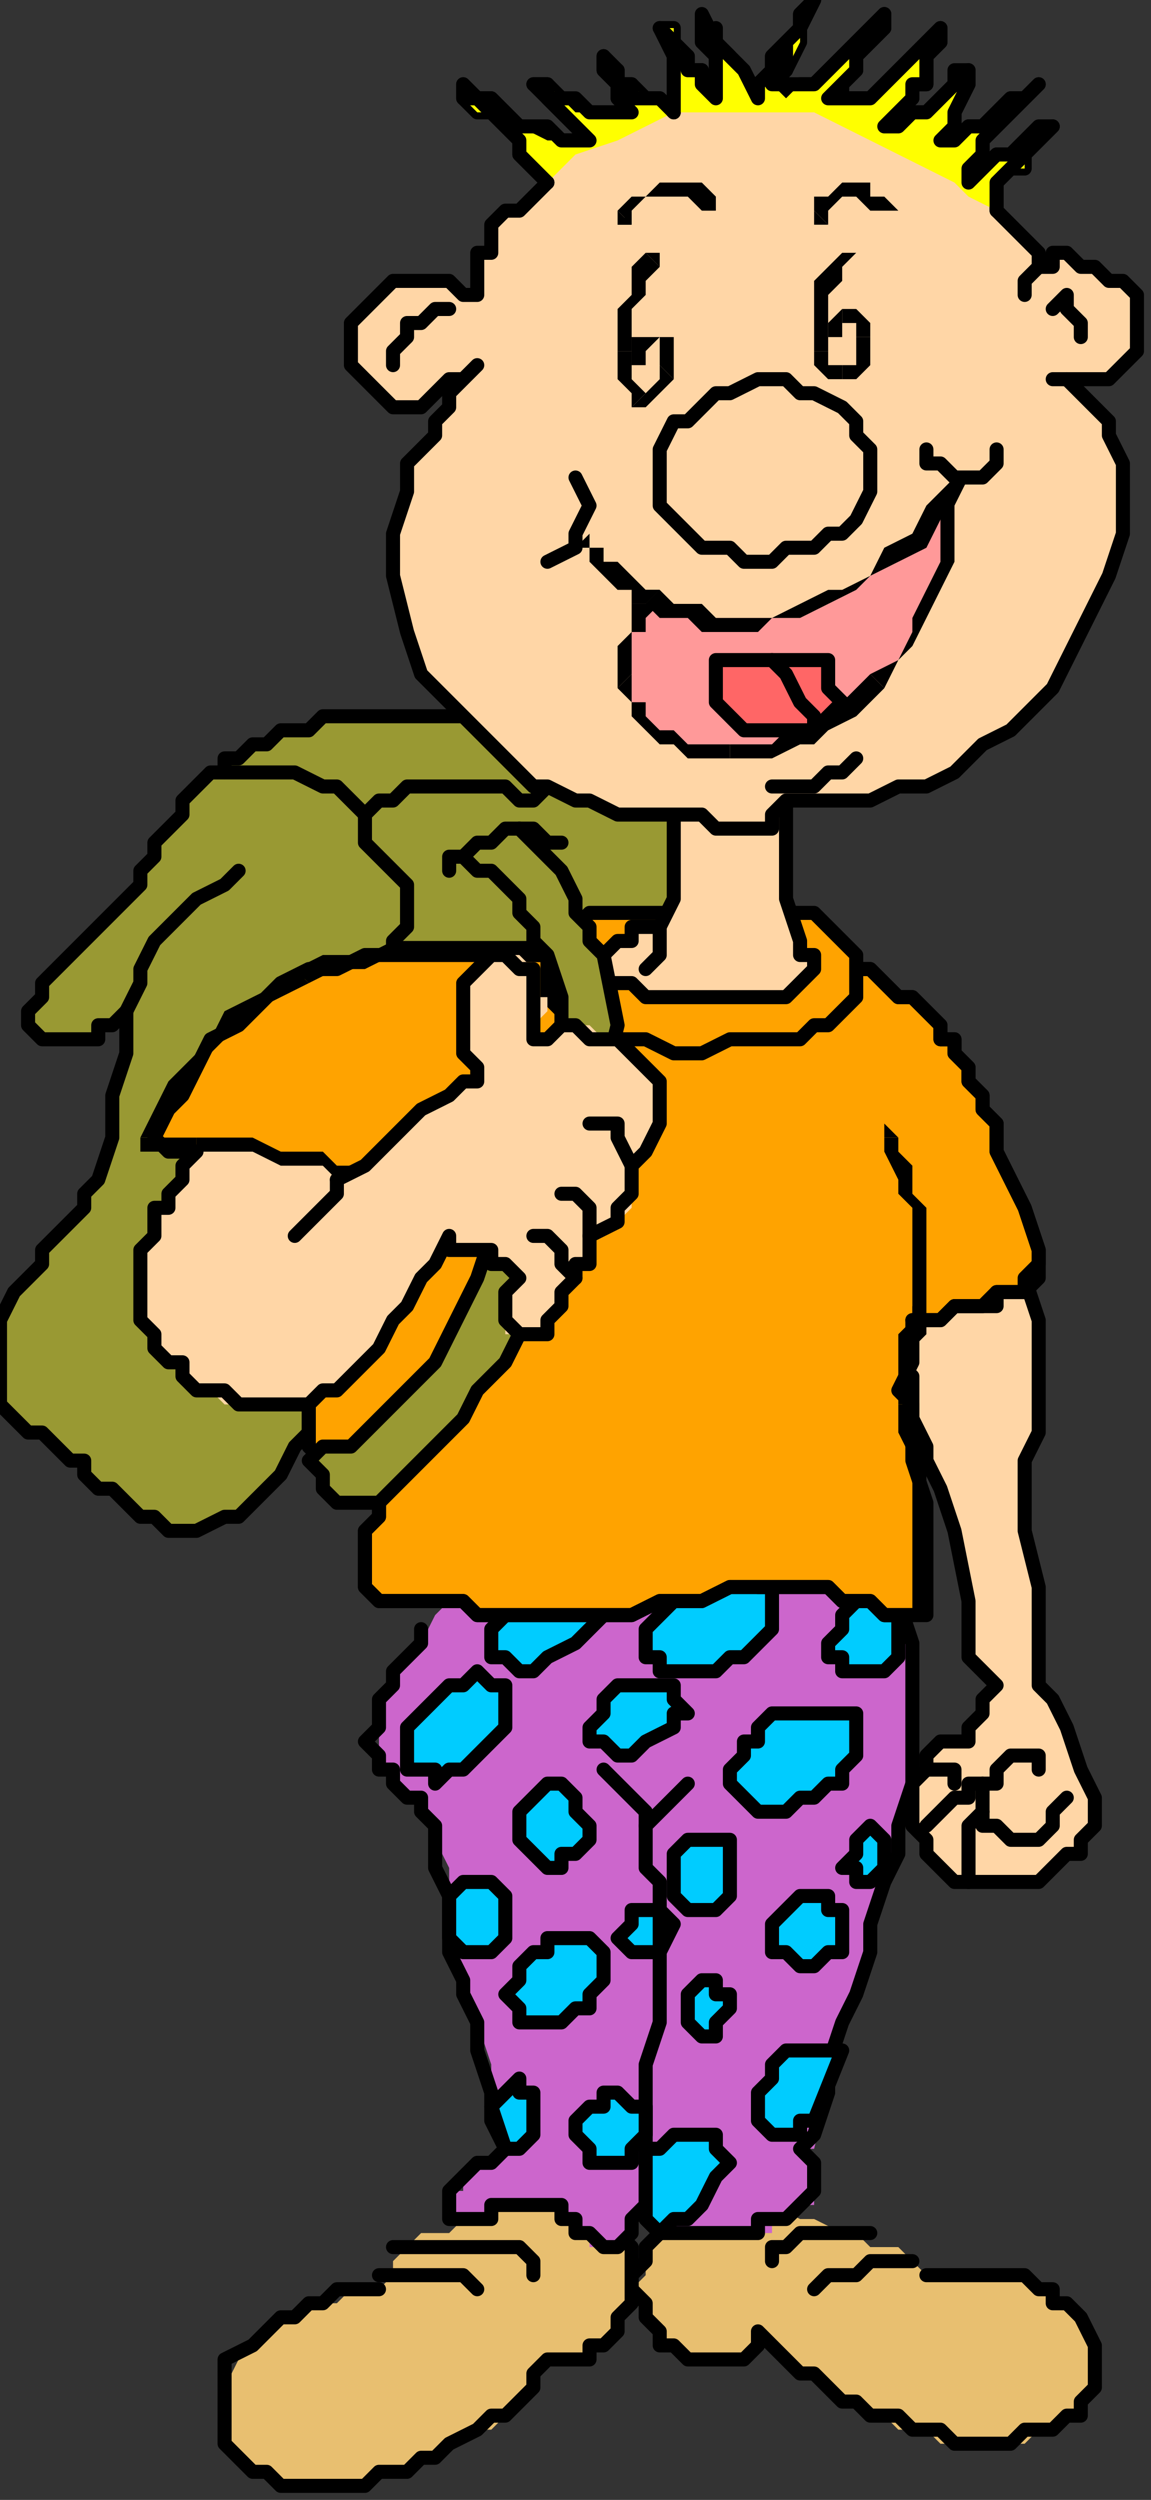
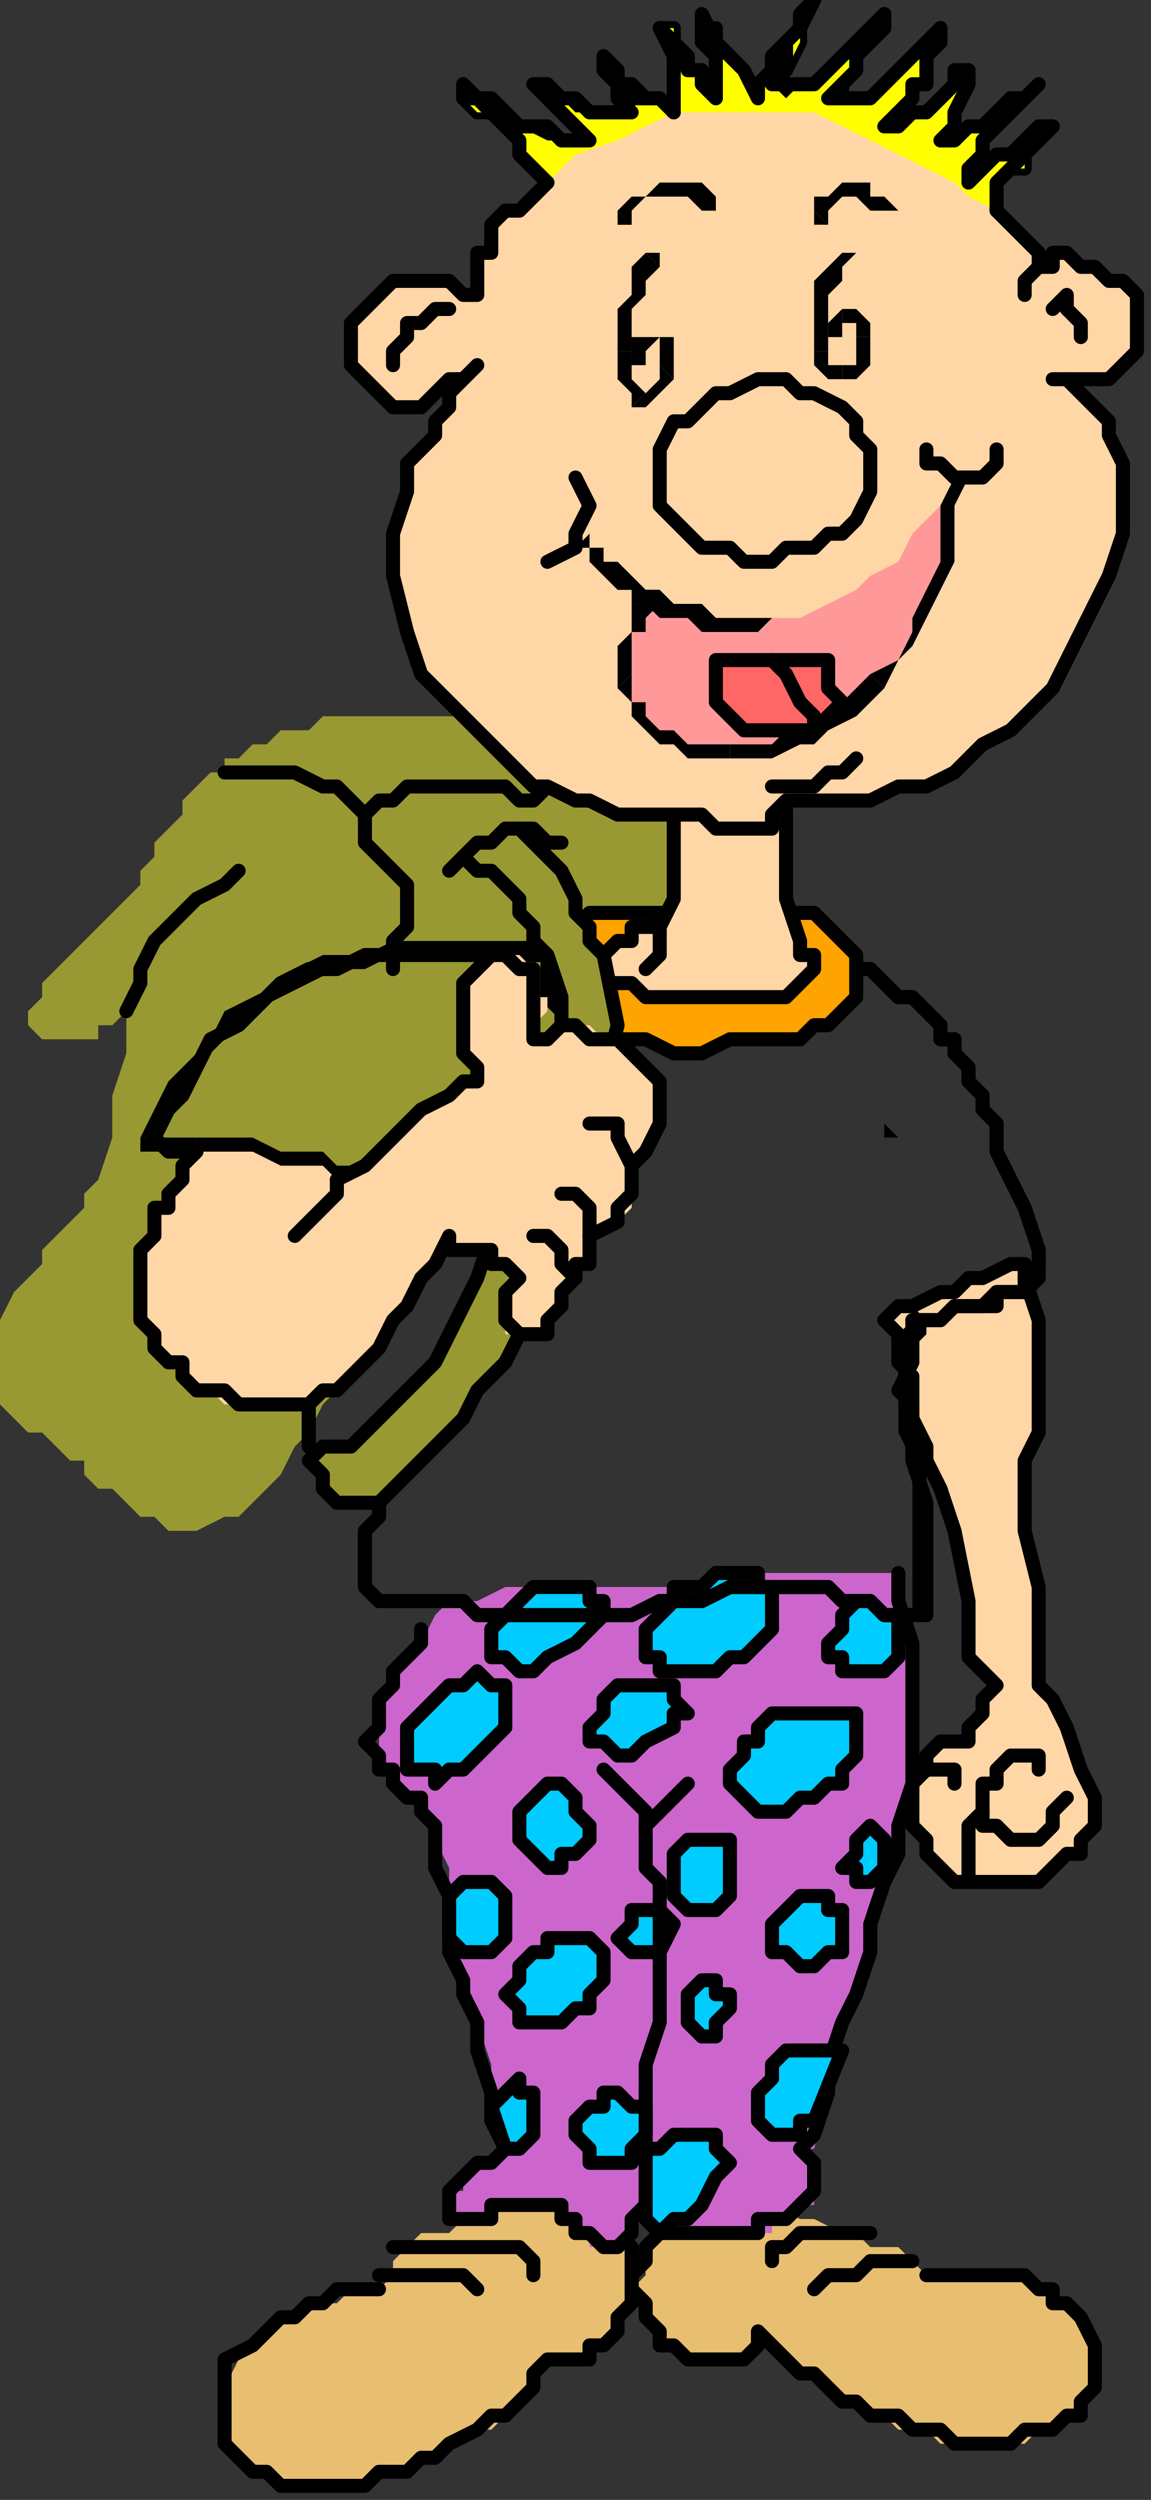
<svg xmlns="http://www.w3.org/2000/svg" xmlns:ns1="http://sodipodi.sourceforge.net/DTD/sodipodi-0.dtd" xmlns:ns2="http://www.inkscape.org/namespaces/inkscape" version="1.0" width="21.696mm" height="47.096mm" id="svg283" ns1:docname="CMEN137.WMF">
  <rect width="100%" height="100%" fill="#333333" stroke="none" />
  <ns1:namedview pagecolor="#ffffff" bordercolor="#666666" borderopacity="1" objecttolerance="10" gridtolerance="10" guidetolerance="10" ns2:pageopacity="0" ns2:pageshadow="2" ns2:window-width="640" ns2:window-height="480" id="namedview285" />
  <defs id="defs3">
    <pattern id="WMFhbasepattern" patternUnits="userSpaceOnUse" width="6" height="6" x="0" y="0" />
  </defs>
  <path style="fill:#e8bf70;fill-rule:evenodd;fill-opacity:1;stroke:none;" d="  M 66,162   L 65,161   L 64,160   L 62,160   L 61,159   L 60,159   L 58,158   L 57,158   L 55,157   L 54,157   L 53,157   L 52,158   L 52,158   L 51,158   L 50,158   L 49,158   L 48,158   L 47,159   L 46,160   L 46,161   L 46,162   L 45,163   L 46,165   L 46,165   L 47,166   L 47,167   L 48,167   L 49,168   L 49,168   L 50,168   L 50,168   L 51,168   L 52,168   L 52,168   L 53,168   L 54,167   L 54,167   L 55,167   L 56,168   L 57,169   L 58,169   L 59,170   L 60,171   L 61,171   L 62,172   L 63,172   L 64,173   L 65,173   L 66,173   L 67,174   L 69,174   L 70,174   L 71,174   L 72,174   L 73,174   L 74,173   L 75,173   L 75,173   L 76,172   L 77,172   L 77,171   L 78,170   L 78,168   L 78,167   L 77,165   L 77,165   L 76,164   L 75,164   L 75,163   L 74,163   L 74,163   L 73,162   L 72,162   L 71,162   L 71,162   L 70,162   L 69,162   L 68,162   L 67,162   L 67,162   L 66,162  z " id="path5" />
  <path style="fill:none;stroke:#000000;stroke-width:1px;stroke-linecap:round;stroke-linejoin:round;stroke-miterlimit:4;stroke-dasharray:none;stroke-opacity:1;" d="  M 48,158   L 47,159   L 46,160   L 46,161   L 45,162   L 45,163   L 46,164   L 46,165   L 47,166   L 47,167   L 48,167   L 48,167   L 49,168   L 50,168   L 50,168   L 51,168   L 52,168   L 52,168   L 53,168   L 54,167   L 54,166   L 55,167   L 56,168   L 57,169   L 58,169   L 59,170   L 60,171   L 61,171   L 62,172   L 63,172   L 64,172   L 65,173   L 66,173   L 67,173   L 68,174   L 70,174   L 71,174   L 72,174   L 73,173   L 73,173   L 74,173   L 75,173   L 76,172   L 77,172   L 77,171   L 78,170   L 78,168   L 78,167   L 77,165   L 77,165   L 76,164   L 75,164   L 75,163   L 74,163   L 73,162   L 73,162   L 72,162   L 71,162   L 70,162   L 70,162   L 69,162   L 68,162   L 67,162   L 66,162   L 66,162  " id="path7" />
  <path style="fill:#e8bf70;fill-rule:evenodd;fill-opacity:1;stroke:none;" d="  M 43,158   L 44,159   L 45,160   L 45,162   L 45,163   L 45,164   L 44,165   L 44,166   L 43,167   L 43,167   L 42,167   L 42,168   L 41,168   L 41,168   L 40,168   L 39,168   L 39,168   L 38,169   L 38,170   L 37,171   L 36,172   L 35,173   L 34,173   L 32,174   L 31,175   L 30,175   L 29,176   L 27,176   L 26,177   L 25,177   L 24,177   L 23,177   L 22,177   L 21,177   L 20,177   L 19,176   L 18,176   L 17,175   L 16,174   L 16,173   L 16,172   L 16,170   L 17,168   L 18,167   L 19,166   L 20,165   L 21,165   L 22,164   L 23,164   L 24,164   L 25,163   L 26,163   L 27,163   L 28,162   L 28,161   L 29,160   L 30,159   L 32,159   L 33,158   L 34,157   L 36,156   L 36,156   L 36,156   L 37,156   L 38,156   L 38,156   L 39,156   L 39,156   L 40,156   L 41,156   L 42,157   L 42,157   L 43,158  z " id="path9" />
  <path style="fill:none;stroke:#000000;stroke-width:1px;stroke-linecap:round;stroke-linejoin:round;stroke-miterlimit:4;stroke-dasharray:none;stroke-opacity:1;" d="  M 43,158   L 44,159   L 45,160   L 45,162   L 45,163   L 45,164   L 44,165   L 44,166   L 43,167   L 43,167   L 42,167   L 42,168   L 41,168   L 41,168   L 40,168   L 39,168   L 39,168   L 38,169   L 38,170   L 37,171   L 36,172   L 35,172   L 34,173   L 32,174   L 31,175   L 30,175   L 29,176   L 27,176   L 26,177   L 25,177   L 24,177   L 23,177   L 22,177   L 21,177   L 20,177   L 19,176   L 18,176   L 17,175   L 16,174   L 16,173   L 16,172   L 16,170   L 16,168   L 18,167   L 19,166   L 20,165   L 21,165   L 22,164   L 23,164   L 24,163   L 25,163   L 26,163   L 27,163  " id="path11" />
  <path style="fill:none;stroke:#000000;stroke-width:1px;stroke-linecap:round;stroke-linejoin:round;stroke-miterlimit:4;stroke-dasharray:none;stroke-opacity:1;" d="  M 58,163   L 59,162   L 60,162   L 61,162   L 62,161   L 62,161   L 63,161   L 64,161   L 65,161  " id="path13" />
  <path style="fill:none;stroke:#000000;stroke-width:1px;stroke-linecap:round;stroke-linejoin:round;stroke-miterlimit:4;stroke-dasharray:none;stroke-opacity:1;" d="  M 55,161   L 55,160   L 56,160   L 57,159   L 58,159   L 59,159   L 60,159   L 61,159   L 62,159  " id="path15" />
  <path style="fill:none;stroke:#000000;stroke-width:1px;stroke-linecap:round;stroke-linejoin:round;stroke-miterlimit:4;stroke-dasharray:none;stroke-opacity:1;" d="  M 38,162   L 38,161   L 37,160   L 36,160   L 34,160   L 33,160   L 31,160   L 30,160   L 28,160  " id="path17" />
  <path style="fill:none;stroke:#000000;stroke-width:1px;stroke-linecap:round;stroke-linejoin:round;stroke-miterlimit:4;stroke-dasharray:none;stroke-opacity:1;" d="  M 34,163   L 33,162   L 32,162   L 31,162   L 30,162   L 30,162   L 29,162   L 28,162   L 27,162  " id="path19" />
  <path style="fill:#cc66cc;fill-rule:evenodd;fill-opacity:1;stroke:none;" d="  M 34,114   L 32,114   L 31,115   L 30,117   L 29,118   L 28,119   L 27,121   L 27,123   L 27,124   L 27,125   L 27,126   L 28,126   L 28,127   L 29,128   L 30,128   L 30,129   L 31,130   L 31,131   L 32,133   L 32,135   L 32,137   L 32,139   L 33,141   L 33,142   L 34,144   L 35,147   L 35,149   L 35,151   L 36,153   L 35,154   L 34,154   L 33,155   L 33,156   L 32,156   L 32,157   L 32,158   L 33,158   L 34,158   L 35,158   L 35,157   L 36,157   L 37,157   L 37,157   L 38,157   L 39,157   L 39,157   L 40,157   L 40,158   L 41,158   L 41,159   L 42,159   L 42,160   L 43,160   L 44,160   L 45,159   L 45,158   L 46,157   L 46,158   L 47,159   L 48,159   L 48,159   L 49,159   L 50,159   L 51,159   L 51,159   L 52,159   L 52,159   L 53,159   L 53,159   L 54,159   L 54,159   L 55,159   L 55,158   L 56,158   L 57,157   L 58,157   L 58,156   L 58,155   L 58,154   L 57,153   L 58,153   L 59,149   L 59,147   L 60,144   L 61,142   L 62,139   L 62,137   L 63,134   L 64,132   L 64,130   L 65,127   L 65,125   L 65,123   L 65,120   L 65,117   L 64,115   L 64,112   L 62,112   L 60,112   L 58,112   L 56,112   L 55,112   L 53,112   L 51,112   L 49,113   L 47,113   L 45,113   L 43,113   L 41,113   L 39,113   L 38,113   L 36,113   L 34,114  z " id="path21" />
  <path style="fill:none;stroke:#000000;stroke-width:1px;stroke-linecap:round;stroke-linejoin:round;stroke-miterlimit:4;stroke-dasharray:none;stroke-opacity:1;" d="  M 30,116   L 30,117   L 29,118   L 28,119   L 28,120   L 27,121   L 27,122   L 27,123   L 26,124   L 27,125   L 27,126   L 28,126   L 28,127   L 29,128   L 30,128   L 30,129   L 31,130   L 31,131   L 31,133   L 32,135   L 32,136   L 32,139   L 33,141   L 33,142   L 34,144   L 34,146   L 35,149   L 35,151   L 36,153   L 35,154   L 34,154   L 33,155   L 32,156   L 32,156   L 32,157   L 32,158   L 33,158   L 34,158   L 35,158   L 35,157   L 36,157   L 37,157   L 37,157   L 38,157   L 39,157   L 39,157   L 40,157   L 40,158   L 41,158   L 41,159   L 42,159   L 42,159   L 43,160   L 44,160   L 45,159   L 45,158   L 46,157   L 46,158   L 47,159   L 47,159   L 48,159   L 49,159   L 50,159   L 50,159   L 51,159   L 52,159   L 52,159   L 53,159   L 53,159   L 54,159   L 54,158   L 55,158   L 55,158   L 56,158   L 57,157   L 57,157   L 58,156   L 58,155   L 58,154   L 57,153   L 58,152   L 59,149   L 59,147   L 60,144   L 61,142   L 62,139   L 62,137   L 63,134   L 64,132   L 64,130   L 65,127   L 65,125   L 65,123   L 65,120   L 65,117   L 64,114   L 64,112  " id="path23" />
  <path style="fill:none;stroke:#000000;stroke-width:1px;stroke-linecap:round;stroke-linejoin:round;stroke-miterlimit:4;stroke-dasharray:none;stroke-opacity:1;" d="  M 49,127   L 48,128   L 47,129   L 46,130   L 46,131   L 46,133   L 47,134   L 47,136   L 48,137   L 47,139   L 47,141   L 47,142   L 47,144   L 46,147   L 46,150   L 46,154   L 46,157  " id="path25" />
  <path style="fill:none;stroke:#000000;stroke-width:1px;stroke-linecap:round;stroke-linejoin:round;stroke-miterlimit:4;stroke-dasharray:none;stroke-opacity:1;" d="  M 43,126   L 44,127   L 45,128   L 46,129   L 46,130  " id="path27" />
  <path style="fill:#00ccff;fill-rule:evenodd;fill-opacity:1;stroke:none;" d="  M 55,122   L 54,123   L 54,124   L 53,124   L 53,125   L 52,126   L 52,126   L 52,127   L 52,127   L 53,128   L 53,128   L 54,129   L 55,129   L 56,129   L 56,129   L 57,128   L 58,128   L 59,127   L 60,127   L 60,126   L 61,125   L 61,125   L 61,124   L 61,124   L 61,123   L 61,122   L 60,122   L 59,122   L 59,122   L 58,122   L 57,122   L 56,122   L 55,122  z " id="path29" />
  <path style="fill:none;stroke:#000000;stroke-width:1px;stroke-linecap:round;stroke-linejoin:round;stroke-miterlimit:4;stroke-dasharray:none;stroke-opacity:1;" d="  M 55,122   L 54,123   L 54,124   L 53,124   L 53,125   L 52,126   L 52,126   L 52,127   L 52,127   L 53,128   L 53,128   L 54,129   L 55,129   L 56,129   L 56,129   L 57,128   L 58,128   L 59,127   L 60,127   L 60,126   L 61,125   L 61,125   L 61,124   L 61,124   L 61,123   L 61,122   L 60,122   L 59,122   L 59,122   L 58,122   L 57,122   L 56,122   L 55,122  " id="path31" />
  <path style="fill:#00ccff;fill-rule:evenodd;fill-opacity:1;stroke:none;" d="  M 49,113   L 48,113   L 48,114   L 47,115   L 47,115   L 46,116   L 46,117   L 46,117   L 46,118   L 47,118   L 47,119   L 48,119   L 49,119   L 49,119   L 50,119   L 51,119   L 52,118   L 53,118   L 54,117   L 54,117   L 55,116   L 55,115   L 55,115   L 55,114   L 55,113   L 54,113   L 54,112   L 53,112   L 52,112   L 52,112   L 51,112   L 50,113   L 49,113  z " id="path33" />
  <path style="fill:none;stroke:#000000;stroke-width:1px;stroke-linecap:round;stroke-linejoin:round;stroke-miterlimit:4;stroke-dasharray:none;stroke-opacity:1;" d="  M 49,113   L 48,113   L 48,114   L 47,115   L 47,115   L 46,116   L 46,117   L 46,117   L 46,118   L 47,118   L 47,119   L 48,119   L 49,119   L 49,119   L 50,119   L 51,119   L 52,118   L 53,118   L 54,117   L 54,117   L 55,116   L 55,115   L 55,115   L 55,114   L 55,113   L 54,113   L 54,112   L 53,112   L 52,112   L 52,112   L 51,112   L 50,113   L 49,113  " id="path35" />
  <path style="fill:#00ccff;fill-rule:evenodd;fill-opacity:1;stroke:none;" d="  M 44,120   L 43,121   L 43,122   L 42,123   L 42,124   L 43,124   L 43,124   L 44,125   L 44,125   L 45,125   L 45,125   L 46,124   L 46,124   L 48,123   L 48,122   L 49,122   L 48,121   L 48,120   L 48,120   L 47,120   L 47,120   L 46,120   L 46,120   L 45,120   L 44,120  z " id="path37" />
  <path style="fill:none;stroke:#000000;stroke-width:1px;stroke-linecap:round;stroke-linejoin:round;stroke-miterlimit:4;stroke-dasharray:none;stroke-opacity:1;" d="  M 44,120   L 43,121   L 43,122   L 42,123   L 42,124   L 43,124   L 43,124   L 44,125   L 44,125   L 45,125   L 45,125   L 46,124   L 46,124   L 48,123   L 48,122   L 49,122   L 48,121   L 48,120   L 48,120   L 47,120   L 47,120   L 46,120   L 46,120   L 45,120   L 44,120  " id="path39" />
  <path style="fill:#00ccff;fill-rule:evenodd;fill-opacity:1;stroke:none;" d="  M 31,121   L 30,122   L 29,123   L 29,124   L 29,126   L 30,126   L 30,126   L 31,126   L 31,127   L 32,126   L 33,126   L 33,126   L 34,125   L 35,124   L 36,123   L 36,121   L 36,120   L 35,120   L 35,120   L 34,119   L 34,119   L 33,120   L 32,120   L 32,120   L 31,121  z " id="path41" />
  <path style="fill:none;stroke:#000000;stroke-width:1px;stroke-linecap:round;stroke-linejoin:round;stroke-miterlimit:4;stroke-dasharray:none;stroke-opacity:1;" d="  M 31,121   L 30,122   L 29,123   L 29,124   L 29,126   L 30,126   L 30,126   L 31,126   L 31,127   L 32,126   L 33,126   L 33,126   L 34,125   L 35,124   L 36,123   L 36,121   L 36,120   L 35,120   L 35,120   L 34,119   L 34,119   L 33,120   L 32,120   L 32,120   L 31,121  " id="path43" />
  <path style="fill:#00ccff;fill-rule:evenodd;fill-opacity:1;stroke:none;" d="  M 38,113   L 37,114   L 36,115   L 35,116   L 35,117   L 35,118   L 36,118   L 36,118   L 37,119   L 37,119   L 38,119   L 39,118   L 39,118   L 41,117   L 42,116   L 43,115   L 43,114   L 42,114   L 42,113   L 42,113   L 41,113   L 40,113   L 40,113   L 39,113   L 38,113  z " id="path45" />
  <path style="fill:none;stroke:#000000;stroke-width:1px;stroke-linecap:round;stroke-linejoin:round;stroke-miterlimit:4;stroke-dasharray:none;stroke-opacity:1;" d="  M 38,113   L 37,114   L 36,115   L 35,116   L 35,117   L 35,118   L 36,118   L 36,118   L 37,119   L 37,119   L 38,119   L 39,118   L 39,118   L 41,117   L 42,116   L 43,115   L 43,114   L 42,114   L 42,113   L 42,113   L 41,113   L 40,113   L 40,113   L 39,113   L 38,113  " id="path47" />
  <path style="fill:#00ccff;fill-rule:evenodd;fill-opacity:1;stroke:none;" d="  M 37,140   L 37,141   L 36,142   L 37,143   L 37,144   L 38,144   L 39,144   L 39,144   L 40,144   L 40,144   L 41,143   L 42,143   L 42,142   L 43,141   L 43,140   L 43,139   L 42,138   L 42,138   L 41,138   L 40,138   L 40,138   L 39,138   L 39,139   L 38,139   L 37,140  z " id="path49" />
  <path style="fill:none;stroke:#000000;stroke-width:1px;stroke-linecap:round;stroke-linejoin:round;stroke-miterlimit:4;stroke-dasharray:none;stroke-opacity:1;" d="  M 37,140   L 37,141   L 36,142   L 37,143   L 37,144   L 38,144   L 39,144   L 39,144   L 40,144   L 40,144   L 41,143   L 42,143   L 42,142   L 43,141   L 43,140   L 43,139   L 42,138   L 42,138   L 41,138   L 40,138   L 40,138   L 39,138   L 39,139   L 38,139   L 37,140  " id="path51" />
  <path style="fill:#00ccff;fill-rule:evenodd;fill-opacity:1;stroke:none;" d="  M 55,148   L 54,149   L 54,150   L 54,151   L 55,152   L 55,152   L 55,152   L 56,152   L 56,152   L 57,152   L 57,151   L 58,151   L 58,151   L 60,146   L 60,146   L 59,146   L 59,146   L 59,146   L 59,146   L 58,146   L 57,146   L 57,146   L 56,146   L 56,146   L 55,147   L 55,148  z " id="path53" />
  <path style="fill:none;stroke:#000000;stroke-width:1px;stroke-linecap:round;stroke-linejoin:round;stroke-miterlimit:4;stroke-dasharray:none;stroke-opacity:1;" d="  M 55,148   L 54,149   L 54,150   L 54,151   L 55,152   L 55,152   L 55,152   L 56,152   L 56,152   L 57,152   L 57,151   L 58,151   L 58,151   L 60,146   L 60,146   L 59,146   L 59,146   L 59,146   L 59,146   L 58,146   L 57,146   L 57,146   L 56,146   L 56,146   L 55,147   L 55,148  " id="path55" />
  <path style="fill:#00ccff;fill-rule:evenodd;fill-opacity:1;stroke:none;" d="  M 40,127   L 41,128   L 41,129   L 42,130   L 42,131   L 41,132   L 40,132   L 40,133   L 39,133   L 38,132   L 37,131   L 37,130   L 37,129   L 38,128   L 38,128   L 39,127   L 40,127  z " id="path57" />
  <path style="fill:none;stroke:#000000;stroke-width:1px;stroke-linecap:round;stroke-linejoin:round;stroke-miterlimit:4;stroke-dasharray:none;stroke-opacity:1;" d="  M 40,127   L 41,128   L 41,129   L 42,130   L 42,131   L 41,132   L 40,132   L 40,133   L 39,133   L 38,132   L 37,131   L 37,130   L 37,129   L 38,128   L 38,128   L 39,127   L 40,127  " id="path59" />
  <path style="fill:#00ccff;fill-rule:evenodd;fill-opacity:1;stroke:none;" d="  M 35,134   L 35,134   L 36,135   L 36,136   L 36,137   L 36,138   L 35,139   L 34,139   L 33,139   L 33,139   L 33,139   L 32,138   L 32,138   L 32,136   L 32,135   L 33,134   L 34,134   L 35,134  z " id="path61" />
  <path style="fill:none;stroke:#000000;stroke-width:1px;stroke-linecap:round;stroke-linejoin:round;stroke-miterlimit:4;stroke-dasharray:none;stroke-opacity:1;" d="  M 35,134   L 35,134   L 36,135   L 36,136   L 36,137   L 36,138   L 35,139   L 34,139   L 33,139   L 33,139   L 33,139   L 32,138   L 32,138   L 32,136   L 32,135   L 33,134   L 34,134   L 35,134  " id="path63" />
  <path style="fill:#00ccff;fill-rule:evenodd;fill-opacity:1;stroke:none;" d="  M 44,149   L 45,150   L 46,150   L 46,151   L 46,152   L 45,153   L 45,154   L 44,154   L 43,154   L 42,154   L 42,153   L 41,152   L 41,151   L 42,150   L 43,150   L 43,149   L 44,149  z " id="path65" />
  <path style="fill:none;stroke:#000000;stroke-width:1px;stroke-linecap:round;stroke-linejoin:round;stroke-miterlimit:4;stroke-dasharray:none;stroke-opacity:1;" d="  M 44,149   L 45,150   L 46,150   L 46,151   L 46,152   L 45,153   L 45,154   L 44,154   L 43,154   L 42,154   L 42,153   L 41,152   L 41,151   L 42,150   L 43,150   L 43,149   L 44,149  " id="path67" />
  <path style="fill:#00ccff;fill-rule:evenodd;fill-opacity:1;stroke:none;" d="  M 48,152   L 50,152   L 51,152   L 51,153   L 52,154   L 51,155   L 50,157   L 49,158   L 48,158   L 48,158   L 47,159   L 47,159   L 46,158   L 46,158   L 46,158   L 46,157   L 46,157   L 46,153   L 47,153   L 47,153   L 48,152   L 48,152  z " id="path69" />
  <path style="fill:none;stroke:#000000;stroke-width:1px;stroke-linecap:round;stroke-linejoin:round;stroke-miterlimit:4;stroke-dasharray:none;stroke-opacity:1;" d="  M 48,152   L 50,152   L 51,152   L 51,153   L 52,154   L 51,155   L 50,157   L 49,158   L 48,158   L 48,158   L 47,159   L 47,159   L 46,158   L 46,158   L 46,158   L 46,157   L 46,157   L 46,153   L 47,153   L 47,153   L 48,152   L 48,152  " id="path71" />
  <path style="fill:#00ccff;fill-rule:evenodd;fill-opacity:1;stroke:none;" d="  M 51,131   L 52,131   L 52,132   L 52,133   L 52,134   L 52,135   L 51,136   L 50,136   L 49,136   L 49,136   L 48,135   L 48,134   L 48,133   L 48,132   L 49,131   L 50,131   L 51,131  z " id="path73" />
  <path style="fill:none;stroke:#000000;stroke-width:1px;stroke-linecap:round;stroke-linejoin:round;stroke-miterlimit:4;stroke-dasharray:none;stroke-opacity:1;" d="  M 51,131   L 52,131   L 52,132   L 52,133   L 52,134   L 52,135   L 51,136   L 50,136   L 49,136   L 49,136   L 48,135   L 48,134   L 48,133   L 48,132   L 49,131   L 50,131   L 51,131  " id="path75" />
  <path style="fill:#00ccff;fill-rule:evenodd;fill-opacity:1;stroke:none;" d="  M 63,115   L 64,115   L 64,116   L 64,117   L 64,118   L 63,119   L 62,119   L 61,119   L 60,119   L 60,118   L 59,118   L 59,117   L 60,116   L 60,115   L 61,114   L 62,114   L 63,115  z " id="path77" />
  <path style="fill:none;stroke:#000000;stroke-width:1px;stroke-linecap:round;stroke-linejoin:round;stroke-miterlimit:4;stroke-dasharray:none;stroke-opacity:1;" d="  M 63,115   L 64,115   L 64,116   L 64,117   L 64,118   L 63,119   L 62,119   L 61,119   L 60,119   L 60,118   L 59,118   L 59,117   L 60,116   L 60,115   L 61,114   L 62,114   L 63,115  " id="path79" />
  <path style="fill:#00ccff;fill-rule:evenodd;fill-opacity:1;stroke:none;" d="  M 51,141   L 51,142   L 52,142   L 52,143   L 52,143   L 51,144   L 51,145   L 50,145   L 50,145   L 49,144   L 49,144   L 49,143   L 49,142   L 49,142   L 49,142   L 50,141   L 51,141  z " id="path81" />
  <path style="fill:none;stroke:#000000;stroke-width:1px;stroke-linecap:round;stroke-linejoin:round;stroke-miterlimit:4;stroke-dasharray:none;stroke-opacity:1;" d="  M 51,141   L 51,142   L 52,142   L 52,143   L 52,143   L 51,144   L 51,145   L 50,145   L 50,145   L 49,144   L 49,144   L 49,143   L 49,142   L 49,142   L 49,142   L 50,141   L 51,141  " id="path83" />
  <path style="fill:#00ccff;fill-rule:evenodd;fill-opacity:1;stroke:none;" d="  M 37,149   L 38,149   L 38,150   L 38,150   L 38,151   L 38,152   L 37,153   L 37,153   L 36,153   L 36,153   L 36,153   L 36,153   L 36,153   L 35,150   L 36,149   L 36,149   L 37,148   L 37,149  z " id="path85" />
  <path style="fill:none;stroke:#000000;stroke-width:1px;stroke-linecap:round;stroke-linejoin:round;stroke-miterlimit:4;stroke-dasharray:none;stroke-opacity:1;" d="  M 37,149   L 38,149   L 38,150   L 38,150   L 38,151   L 38,152   L 37,153   L 37,153   L 36,153   L 36,153   L 36,153   L 36,153   L 36,153   L 35,150   L 36,149   L 36,149   L 37,148   L 37,149  " id="path87" />
  <path style="fill:#00ccff;fill-rule:evenodd;fill-opacity:1;stroke:none;" d="  M 46,136   L 47,136   L 47,137   L 47,137   L 47,138   L 47,139   L 46,139   L 46,139   L 45,139   L 45,139   L 45,139   L 44,138   L 45,137   L 45,137   L 45,136   L 46,136   L 46,136  z " id="path89" />
  <path style="fill:none;stroke:#000000;stroke-width:1px;stroke-linecap:round;stroke-linejoin:round;stroke-miterlimit:4;stroke-dasharray:none;stroke-opacity:1;" d="  M 46,136   L 47,136   L 47,137   L 47,137   L 47,138   L 47,139   L 46,139   L 46,139   L 45,139   L 45,139   L 45,139   L 44,138   L 45,137   L 45,137   L 45,136   L 46,136   L 46,136  " id="path91" />
  <path style="fill:#00ccff;fill-rule:evenodd;fill-opacity:1;stroke:none;" d="  M 63,131   L 63,131   L 63,132   L 63,132   L 63,133   L 62,134   L 62,134   L 61,134   L 61,134   L 61,133   L 60,133   L 61,132   L 61,131   L 61,131   L 62,130   L 62,130   L 63,131  z " id="path93" />
  <path style="fill:none;stroke:#000000;stroke-width:1px;stroke-linecap:round;stroke-linejoin:round;stroke-miterlimit:4;stroke-dasharray:none;stroke-opacity:1;" d="  M 63,131   L 63,131   L 63,132   L 63,132   L 63,133   L 62,134   L 62,134   L 61,134   L 61,134   L 61,133   L 60,133   L 61,132   L 61,131   L 61,131   L 62,130   L 62,130   L 63,131  " id="path95" />
  <path style="fill:#00ccff;fill-rule:evenodd;fill-opacity:1;stroke:none;" d="  M 60,137   L 60,138   L 60,139   L 59,139   L 58,140   L 57,140   L 56,139   L 55,139   L 55,138   L 55,137   L 56,136   L 57,135   L 58,135   L 59,135   L 59,136   L 60,136   L 60,137  z " id="path97" />
  <path style="fill:none;stroke:#000000;stroke-width:1px;stroke-linecap:round;stroke-linejoin:round;stroke-miterlimit:4;stroke-dasharray:none;stroke-opacity:1;" d="  M 60,137   L 60,138   L 60,139   L 59,139   L 58,140   L 57,140   L 56,139   L 55,139   L 55,138   L 55,137   L 56,136   L 57,135   L 58,135   L 59,135   L 59,136   L 60,136   L 60,137  " id="path99" />
  <path style="fill:#ffd6a6;fill-rule:evenodd;fill-opacity:1;stroke:none;" d="  M 73,90   L 73,91   L 74,94   L 74,96   L 74,98   L 74,100   L 74,102   L 73,104   L 73,106   L 73,109   L 74,113   L 74,116   L 74,120   L 75,121   L 76,123   L 77,126   L 78,128   L 78,129   L 78,130   L 78,130   L 77,131   L 77,132   L 76,132   L 75,133   L 75,133   L 74,134   L 74,134   L 73,134   L 72,134   L 71,134   L 71,134   L 70,134   L 69,134   L 68,134   L 67,133   L 66,132   L 66,131   L 65,130   L 65,129   L 65,127   L 66,126   L 66,126   L 66,125   L 66,125   L 67,124   L 67,124   L 68,124   L 68,124   L 69,124   L 69,123   L 70,122   L 70,121   L 71,120   L 69,118   L 69,114   L 68,109   L 67,106   L 66,104   L 66,103   L 65,101   L 65,100   L 65,98   L 64,97   L 64,95   L 63,94   L 64,93   L 65,93   L 67,92   L 68,92   L 69,91   L 70,91   L 72,90   L 73,90  z " id="path101" />
  <path style="fill:none;stroke:#000000;stroke-width:1px;stroke-linecap:round;stroke-linejoin:round;stroke-miterlimit:4;stroke-dasharray:none;stroke-opacity:1;" d="  M 73,90   L 73,91   L 74,94   L 74,96   L 74,98   L 74,100   L 74,102   L 73,104   L 73,106   L 73,109   L 74,113   L 74,116   L 74,120   L 75,121   L 76,123   L 77,126   L 78,128   L 78,129   L 78,130   L 78,130   L 77,131   L 77,132   L 76,132   L 75,133   L 75,133   L 74,134   L 74,134   L 73,134   L 72,134   L 71,134   L 71,134   L 70,134   L 69,134   L 68,134   L 67,133   L 66,132   L 66,131   L 65,130   L 65,129   L 65,127   L 66,126   L 66,126   L 66,125   L 66,125   L 67,124   L 67,124   L 68,124   L 68,124   L 69,124   L 69,123   L 70,122   L 70,121   L 71,120   L 69,118   L 69,114   L 68,109   L 67,106   L 66,104   L 66,103   L 65,101   L 65,100   L 65,98   L 64,97   L 64,95   L 63,94   L 64,93   L 65,93   L 67,92   L 68,92   L 69,91   L 70,91   L 72,90   L 73,90  " id="path103" />
  <path style="fill:none;stroke:#000000;stroke-width:1px;stroke-linecap:round;stroke-linejoin:round;stroke-miterlimit:4;stroke-dasharray:none;stroke-opacity:1;" d="  M 74,126   L 74,125   L 73,125   L 72,125   L 71,126   L 71,127   L 70,127   L 70,128   L 70,129   L 70,130   L 71,130   L 72,131   L 73,131   L 74,131   L 75,130   L 75,129   L 76,128  " id="path105" />
-   <path style="fill:none;stroke:#000000;stroke-width:1px;stroke-linecap:round;stroke-linejoin:round;stroke-miterlimit:4;stroke-dasharray:none;stroke-opacity:1;" d="  M 70,127   L 69,127   L 69,128   L 68,128   L 68,128   L 67,129   L 67,129   L 66,130   L 66,130  " id="path107" />
  <path style="fill:none;stroke:#000000;stroke-width:1px;stroke-linecap:round;stroke-linejoin:round;stroke-miterlimit:4;stroke-dasharray:none;stroke-opacity:1;" d="  M 68,127   L 68,126   L 67,126   L 67,126   L 66,126  " id="path109" />
  <path style="fill:none;stroke:#000000;stroke-width:1px;stroke-linecap:round;stroke-linejoin:round;stroke-miterlimit:4;stroke-dasharray:none;stroke-opacity:1;" d="  M 70,129   L 69,130   L 69,131   L 69,133   L 69,134  " id="path111" />
  <path style="fill:#999933;fill-rule:evenodd;fill-opacity:1;stroke:none;" d="  M 38,52   L 36,52   L 34,51   L 32,51   L 30,51   L 29,51   L 27,51   L 25,51   L 23,51   L 22,52   L 21,52   L 20,52   L 19,53   L 18,53   L 17,54   L 16,54   L 16,55   L 15,55   L 14,56   L 14,56   L 13,57   L 13,58   L 13,58   L 12,59   L 12,59   L 11,60   L 11,61   L 10,62   L 10,63   L 9,64   L 8,65   L 7,66   L 7,66   L 6,67   L 5,68   L 4,69   L 3,70   L 3,71   L 2,72   L 2,73   L 3,74   L 4,74   L 4,74   L 5,74   L 6,74   L 7,74   L 7,73   L 8,73   L 9,72   L 9,75   L 8,78   L 8,81   L 7,84   L 6,85   L 6,86   L 5,87   L 4,88   L 3,89   L 3,90   L 2,91   L 1,92   L 0,94   L 0,96   L 0,98   L 0,100   L 1,101   L 1,101   L 2,102   L 3,102   L 4,103   L 4,103   L 5,104   L 6,104   L 6,105   L 7,106   L 8,106   L 9,107   L 9,107   L 10,108   L 11,108   L 12,109   L 14,109   L 16,108   L 17,108   L 19,106   L 20,105   L 21,103   L 22,102   L 23,100   L 25,98   L 26,96   L 28,94   L 30,92   L 31,89   L 33,87   L 35,85   L 36,83   L 38,81   L 40,78   L 41,76   L 43,74   L 45,72   L 46,70   L 48,68   L 50,65   L 50,63   L 50,61   L 50,59   L 50,57   L 48,57   L 47,56   L 45,55   L 44,55   L 42,54   L 41,53   L 39,53   L 38,52  z " id="path113" />
-   <path style="fill:none;stroke:#000000;stroke-width:1px;stroke-linecap:round;stroke-linejoin:round;stroke-miterlimit:4;stroke-dasharray:none;stroke-opacity:1;" d="  M 38,52   L 36,52   L 34,51   L 32,51   L 30,51   L 29,51   L 27,51   L 25,51   L 23,51   L 22,52   L 21,52   L 20,52   L 19,53   L 18,53   L 17,54   L 16,54   L 16,55   L 15,55   L 14,56   L 14,56   L 13,57   L 13,58   L 13,58   L 12,59   L 12,59   L 11,60   L 11,61   L 10,62   L 10,63   L 9,64   L 8,65   L 7,66   L 7,66   L 6,67   L 5,68   L 4,69   L 3,70   L 3,71   L 2,72   L 2,73   L 3,74   L 4,74   L 4,74   L 5,74   L 6,74   L 7,74   L 7,73   L 8,73   L 9,72   L 9,75   L 8,78   L 8,81   L 7,84   L 6,85   L 6,86   L 5,87   L 4,88   L 3,89   L 3,90   L 2,91   L 1,92   L 0,94   L 0,96   L 0,98   L 0,100   L 1,101   L 1,101   L 2,102   L 3,102   L 4,103   L 4,103   L 5,104   L 6,104   L 6,105   L 7,106   L 8,106   L 9,107   L 9,107   L 10,108   L 11,108   L 12,109   L 14,109   L 16,108   L 17,108   L 19,106   L 20,105   L 21,103   L 22,102   L 23,100   L 25,98   L 26,96   L 28,94   L 30,92   L 31,89   L 33,87   L 35,85   L 36,83   L 38,81   L 40,78   L 41,76   L 43,74   L 45,72   L 46,70   L 48,68   L 50,65   L 50,63   L 50,61   L 50,59   L 50,57   L 48,57   L 47,56   L 45,55   L 44,55   L 42,54   L 41,53   L 39,53   L 38,52  " id="path115" />
  <path style="fill:none;stroke:#000000;stroke-width:1px;stroke-linecap:round;stroke-linejoin:round;stroke-miterlimit:4;stroke-dasharray:none;stroke-opacity:1;" d="  M 17,62   L 16,63   L 14,64   L 13,65   L 12,66   L 11,67   L 10,69   L 10,70   L 9,72  " id="path117" />
  <path style="fill:none;stroke:#000000;stroke-width:1px;stroke-linecap:round;stroke-linejoin:round;stroke-miterlimit:4;stroke-dasharray:none;stroke-opacity:1;" d="  M 16,55   L 17,55   L 18,55   L 20,55   L 21,55   L 23,56   L 24,56   L 25,57   L 26,58   L 27,57   L 28,57   L 29,56   L 31,56   L 32,56   L 34,56   L 35,56   L 36,56   L 37,57   L 37,57   L 38,57   L 39,56   L 39,56   L 40,56   L 41,56   L 42,56  " id="path119" />
  <path style="fill:none;stroke:#000000;stroke-width:1px;stroke-linecap:round;stroke-linejoin:round;stroke-miterlimit:4;stroke-dasharray:none;stroke-opacity:1;" d="  M 26,58   L 26,60   L 27,61   L 28,62   L 29,63   L 29,64   L 29,66   L 28,67   L 28,69  " id="path121" />
-   <path style="fill:#ffa300;fill-rule:evenodd;fill-opacity:1;stroke:none;" d="  M 59,68   L 60,69   L 61,69   L 62,69   L 63,70   L 64,71   L 65,71   L 66,72   L 67,73   L 67,74   L 68,74   L 68,75   L 69,76   L 69,77   L 70,78   L 70,79   L 71,80   L 71,82   L 72,84   L 73,86   L 74,89   L 74,90   L 74,91   L 73,92   L 72,92   L 71,92   L 71,93   L 70,93   L 69,93   L 68,93   L 67,94   L 66,94   L 65,94   L 65,95   L 65,97   L 64,99   L 65,100   L 65,104   L 66,107   L 66,111   L 66,115   L 64,115   L 63,115   L 62,114   L 61,114   L 60,114   L 59,113   L 58,113   L 56,113   L 55,113   L 54,113   L 53,113   L 52,113   L 50,114   L 49,114   L 48,114   L 47,114   L 45,115   L 44,115   L 43,115   L 42,115   L 40,115   L 39,115   L 38,115   L 37,115   L 35,115   L 34,115   L 33,114   L 32,114   L 31,114   L 30,114   L 29,114   L 28,114   L 27,114   L 26,113   L 26,111   L 26,110   L 26,109   L 27,108   L 27,107   L 27,106   L 27,106   L 26,105   L 26,105   L 25,105   L 24,105   L 24,105   L 23,104   L 23,104   L 22,103   L 22,102   L 22,100   L 21,99   L 20,97   L 20,95   L 19,93   L 18,90   L 17,88   L 16,86   L 15,84   L 14,82   L 13,82   L 12,82   L 12,82   L 11,81   L 12,79   L 13,78   L 14,76   L 15,74   L 17,73   L 18,72   L 20,70   L 22,69   L 24,69   L 26,68   L 28,68   L 30,68   L 32,68   L 34,68   L 36,68   L 38,68   L 40,68   L 41,68   L 42,68   L 43,68   L 45,68   L 46,68   L 47,68   L 49,68   L 50,68   L 51,68   L 52,68   L 54,68   L 55,68   L 56,68   L 57,68   L 59,68  z " id="path123" />
  <path style="fill:none;stroke:#000000;stroke-width:1px;stroke-linecap:round;stroke-linejoin:round;stroke-miterlimit:4;stroke-dasharray:none;stroke-opacity:1;" d="  M 59,68   L 60,69   L 61,69   L 62,69   L 63,70   L 64,71   L 65,71   L 66,72   L 67,73   L 67,74   L 68,74   L 68,75   L 69,76   L 69,77   L 70,78   L 70,79   L 71,80   L 71,82   L 72,84   L 73,86   L 74,89   L 74,90   L 74,91   L 73,92   L 72,92   L 71,92   L 71,93   L 70,93   L 69,93   L 68,93   L 67,94   L 66,94   L 65,94   L 65,95   L 65,97   L 64,99   L 65,100   L 65,104   L 66,107   L 66,111   L 66,115   L 64,115   L 63,115   L 62,114   L 61,114   L 60,114   L 59,113   L 58,113   L 56,113   L 55,113   L 54,113   L 53,113   L 52,113   L 50,114   L 49,114   L 48,114   L 47,114   L 45,115   L 44,115   L 43,115   L 42,115   L 40,115   L 39,115   L 38,115   L 37,115   L 35,115   L 34,115   L 33,114   L 32,114   L 31,114   L 30,114   L 29,114   L 28,114   L 27,114   L 26,113   L 26,111   L 26,110   L 26,109   L 27,108   L 27,107   L 27,106   L 27,106   L 26,105   L 26,105   L 25,105   L 24,105   L 24,105   L 23,104   L 23,104   L 22,103   L 22,102   L 22,100   L 21,99   L 20,97   L 20,95   L 19,93   L 18,90   L 17,88   L 16,86   L 15,84   L 14,82   L 13,82   L 12,82   L 12,82   L 11,81   L 12,79   L 13,78   L 14,76   L 15,74   L 17,73   L 18,72   L 20,70   L 22,69   L 24,69   L 26,68   L 28,68   L 30,68   L 32,68   L 34,68   L 36,68   L 38,68   L 40,68   L 41,68   L 42,68   L 43,68   L 45,68   L 46,68   L 47,68   L 49,68   L 50,68   L 51,68   L 52,68   L 54,68   L 55,68   L 56,68   L 57,68   L 59,68  " id="path125" />
  <path style="fill:none;stroke:#000000;stroke-width:1px;stroke-linecap:round;stroke-linejoin:round;stroke-miterlimit:4;stroke-dasharray:none;stroke-opacity:1;" d="  M 65,115   L 64,115   L 63,115   L 62,114   L 61,114   L 60,114   L 59,113   L 58,113   L 56,113   L 55,113   L 54,113   L 53,113   L 52,113   L 50,114   L 49,114   L 48,114   L 47,114   L 45,115   L 44,115   L 43,115   L 42,115   L 40,115   L 39,115   L 38,115   L 37,115   L 35,115   L 34,115   L 33,114   L 32,114   L 31,114   L 30,114   L 29,114   L 28,114   L 27,114   L 26,113   L 26,111   L 26,110   L 26,109   L 27,108   L 27,107   L 27,106   L 27,105   L 26,105   L 25,105   L 25,105   L 24,105   L 24,105   L 23,104   L 23,104   L 22,103   L 22,102   L 22,100   L 21,99   L 20,97   L 19,95   L 19,93   L 18,90   L 17,88   L 16,86   L 15,84   L 14,82  " id="path127" />
  <path style="fill:#000000;fill-rule:evenodd;fill-opacity:1;stroke:none;" d="  M 66,94   L 66,94   L 65,93   L 65,93   L 65,94   L 66,94  z " id="path129" />
  <path style="fill:#000000;fill-rule:evenodd;fill-opacity:1;stroke:none;" d="  M 65,100   L 65,100   L 65,99   L 65,99   L 65,98   L 65,97   L 65,96   L 65,96   L 66,95   L 66,94   L 65,94   L 65,94   L 64,95   L 64,96   L 64,97   L 64,98   L 64,99   L 64,99   L 64,100   L 64,100   L 65,100  z " id="path131" />
  <path style="fill:#000000;fill-rule:evenodd;fill-opacity:1;stroke:none;" d="  M 66,115   L 66,113   L 66,111   L 66,109   L 66,107   L 66,106   L 66,104   L 65,102   L 65,100   L 64,100   L 64,102   L 65,104   L 65,106   L 65,107   L 65,109   L 65,111   L 65,113   L 65,115   L 66,115  z " id="path133" />
  <path style="fill:#000000;fill-rule:evenodd;fill-opacity:1;stroke:none;" d="  M 64,100   L 64,100   L 64,100   L 65,100   L 65,100   L 64,100  z " id="path135" />
  <path style="fill:none;stroke:#000000;stroke-width:1px;stroke-linecap:round;stroke-linejoin:round;stroke-miterlimit:4;stroke-dasharray:none;stroke-opacity:1;" d="  M 38,68   L 40,68   L 41,68   L 42,68   L 43,68   L 45,68   L 46,68   L 47,67   L 49,67   L 50,67   L 51,68   L 52,68   L 53,68   L 55,68   L 56,68   L 57,68   L 59,68   L 60,68   L 61,69   L 62,69   L 63,70   L 64,71   L 65,71   L 66,72   L 67,73   L 67,74   L 68,74   L 68,75   L 69,76   L 69,77   L 70,78   L 70,79   L 71,80   L 71,82   L 72,84   L 73,86   L 74,89   L 74,90   L 73,91   L 73,92   L 72,92   L 71,92   L 70,93   L 70,93   L 69,93   L 68,93   L 67,94   L 66,94   L 65,94  " id="path137" />
  <path style="fill:#000000;fill-rule:evenodd;fill-opacity:1;stroke:none;" d="  M 14,82   L 14,82   L 14,82   L 14,82   L 14,81   L 14,82  z " id="path139" />
  <path style="fill:#000000;fill-rule:evenodd;fill-opacity:1;stroke:none;" d="  M 10,81   L 10,82   L 11,82   L 12,82   L 13,82   L 14,82   L 14,81   L 13,81   L 12,81   L 12,81   L 11,81   L 11,81   L 10,81  z " id="path141" />
  <path style="fill:#000000;fill-rule:evenodd;fill-opacity:1;stroke:none;" d="  M 21,69   L 21,69   L 20,70   L 18,71   L 16,72   L 15,74   L 13,76   L 12,77   L 11,79   L 10,81   L 11,81   L 12,80   L 13,78   L 14,76   L 15,75   L 17,73   L 18,72   L 20,71   L 22,70   L 22,70   L 21,69  z " id="path143" />
  <path style="fill:#000000;fill-rule:evenodd;fill-opacity:1;stroke:none;" d="  M 38,67   L 36,67   L 34,67   L 32,67   L 30,67   L 28,67   L 26,68   L 23,68   L 21,69   L 22,70   L 24,69   L 26,69   L 28,68   L 30,68   L 32,68   L 34,68   L 36,68   L 38,68   L 38,67  z " id="path145" />
  <path style="fill:#000000;fill-rule:evenodd;fill-opacity:1;stroke:none;" d="  M 22,70   L 22,70   L 22,69   L 22,69   L 22,69   L 22,70  z " id="path147" />
  <path style="fill:#000000;fill-rule:evenodd;fill-opacity:1;stroke:none;" d="  M 64,81   L 63,80   L 63,80   L 63,81   L 63,81   L 64,81  z " id="path149" />
-   <path style="fill:#000000;fill-rule:evenodd;fill-opacity:1;stroke:none;" d="  M 66,94   L 66,92   L 66,90   L 66,88   L 66,86   L 65,85   L 65,83   L 64,82   L 64,81   L 63,81   L 63,82   L 64,84   L 64,85   L 65,86   L 65,88   L 65,90   L 65,92   L 65,94   L 66,94  z " id="path151" />
  <path style="fill:#000000;fill-rule:evenodd;fill-opacity:1;stroke:none;" d="  M 63,81   L 63,81   L 63,81   L 63,81   L 64,81   L 63,81  z " id="path153" />
  <path style="fill:#ffa300;fill-rule:evenodd;fill-opacity:1;stroke:none;" d="  M 55,65   L 56,65   L 57,65   L 58,65   L 59,66   L 60,67   L 60,67   L 61,68   L 61,69   L 61,70   L 61,71   L 60,72   L 60,72   L 59,73   L 58,73   L 57,74   L 56,74   L 55,74   L 52,74   L 50,75   L 48,75   L 46,74   L 45,74   L 43,74   L 41,73   L 40,72   L 39,71   L 39,70   L 39,69   L 39,68   L 39,68   L 40,67   L 41,66   L 41,66   L 42,65   L 43,65   L 44,65   L 46,65   L 47,65   L 48,65   L 49,64   L 51,64   L 52,64   L 53,64   L 55,65  z " id="path155" />
  <path style="fill:none;stroke:#000000;stroke-width:1px;stroke-linecap:round;stroke-linejoin:round;stroke-miterlimit:4;stroke-dasharray:none;stroke-opacity:1;" d="  M 55,65   L 56,65   L 57,65   L 58,65   L 59,66   L 60,67   L 60,67   L 61,68   L 61,69   L 61,70   L 61,71   L 60,72   L 60,72   L 59,73   L 58,73   L 57,74   L 56,74   L 55,74   L 52,74   L 50,75   L 48,75   L 46,74   L 45,74   L 43,74   L 41,73   L 40,72   L 39,71   L 39,70   L 39,69   L 39,68   L 39,68   L 40,67   L 41,66   L 41,66   L 42,65   L 43,65   L 44,65   L 46,65   L 47,65   L 48,65   L 49,64   L 51,64   L 52,64   L 53,64   L 55,65  " id="path157" />
  <path style="fill:#ffd6a6;fill-rule:evenodd;fill-opacity:1;stroke:none;" d="  M 56,56   L 56,59   L 56,61   L 56,64   L 57,67   L 57,67   L 57,68   L 58,68   L 58,68   L 58,69   L 57,70   L 56,71   L 55,71   L 53,71   L 52,71   L 51,71   L 49,71   L 48,71   L 47,71   L 46,71   L 45,70   L 44,70   L 43,70   L 43,69   L 43,68   L 43,68   L 43,68   L 44,67   L 44,67   L 45,67   L 45,66   L 46,66   L 47,66   L 47,66   L 47,66   L 47,66   L 47,66   L 48,64   L 48,62   L 48,60   L 48,57   L 49,57   L 50,57   L 51,57   L 52,57   L 53,57   L 54,57   L 55,57   L 56,56  z " id="path159" />
  <path style="fill:none;stroke:#000000;stroke-width:1px;stroke-linecap:round;stroke-linejoin:round;stroke-miterlimit:4;stroke-dasharray:none;stroke-opacity:1;" d="  M 56,56   L 56,59   L 56,61   L 56,64   L 57,67   L 57,67   L 57,68   L 58,68   L 58,68   L 58,69   L 57,70   L 56,71   L 55,71   L 53,71   L 52,71   L 51,71   L 49,71   L 48,71   L 47,71   L 46,71   L 45,70   L 44,70   L 43,70   L 43,69   L 43,68   L 43,68   L 43,68   L 44,67   L 44,67   L 45,67   L 45,66   L 46,66   L 47,66   L 47,66   L 47,66   L 47,66   L 47,66   L 48,64   L 48,62   L 48,60   L 48,57   L 49,57   L 50,57   L 51,57   L 52,57   L 53,57   L 54,57   L 55,57   L 56,56  " id="path161" />
  <path style="fill:#999933;fill-rule:evenodd;fill-opacity:1;stroke:none;" d="  M 33,61   L 34,60   L 34,60   L 35,60   L 35,60   L 36,59   L 36,59   L 37,59   L 37,59   L 38,60   L 39,61   L 40,62   L 41,64   L 41,65   L 42,66   L 42,67   L 43,68   L 44,73   L 43,77   L 43,81   L 41,86   L 41,88   L 40,90   L 39,92   L 38,94   L 37,95   L 36,97   L 34,99   L 33,101   L 32,102   L 31,103   L 30,104   L 29,105   L 28,106   L 27,107   L 26,107   L 24,107   L 24,107   L 23,106   L 23,105   L 22,104   L 23,103   L 25,103   L 26,102   L 27,101   L 28,100   L 29,99   L 30,98   L 31,97   L 32,95   L 33,93   L 34,91   L 35,88   L 36,86   L 37,84   L 38,82   L 39,79   L 40,77   L 40,74   L 40,71   L 39,68   L 38,67   L 38,66   L 37,65   L 37,64   L 36,63   L 35,62   L 34,62   L 33,61  z " id="path163" />
  <path style="fill:none;stroke:#000000;stroke-width:1px;stroke-linecap:round;stroke-linejoin:round;stroke-miterlimit:4;stroke-dasharray:none;stroke-opacity:1;" d="  M 33,61   L 34,60   L 34,60   L 35,60   L 35,60   L 36,59   L 36,59   L 37,59   L 37,59   L 38,60   L 39,61   L 40,62   L 41,64   L 41,65   L 42,66   L 42,67   L 43,68   L 44,73   L 43,77   L 43,81   L 41,86   L 41,88   L 40,90   L 39,92   L 38,94   L 37,95   L 36,97   L 34,99   L 33,101   L 32,102   L 31,103   L 30,104   L 29,105   L 28,106   L 27,107   L 26,107   L 24,107   L 24,107   L 23,106   L 23,105   L 22,104   L 23,103   L 25,103   L 26,102   L 27,101   L 28,100   L 29,99   L 30,98   L 31,97   L 32,95   L 33,93   L 34,91   L 35,88   L 36,86   L 37,84   L 38,82   L 39,79   L 40,77   L 40,74   L 40,71   L 39,68   L 38,67   L 38,66   L 37,65   L 37,64   L 36,63   L 35,62   L 34,62   L 33,61  " id="path165" />
-   <path style="fill:none;stroke:#000000;stroke-width:1px;stroke-linecap:round;stroke-linejoin:round;stroke-miterlimit:4;stroke-dasharray:none;stroke-opacity:1;" d="  M 32,62   L 32,62   L 32,61   L 33,61   L 33,61  " id="path167" />
+   <path style="fill:none;stroke:#000000;stroke-width:1px;stroke-linecap:round;stroke-linejoin:round;stroke-miterlimit:4;stroke-dasharray:none;stroke-opacity:1;" d="  M 32,62   L 32,62   L 33,61   L 33,61  " id="path167" />
  <path style="fill:none;stroke:#000000;stroke-width:1px;stroke-linecap:round;stroke-linejoin:round;stroke-miterlimit:4;stroke-dasharray:none;stroke-opacity:1;" d="  M 40,60   L 39,60   L 39,60   L 38,59   L 37,59  " id="path169" />
  <path style="fill:#ffd6a6;fill-rule:evenodd;fill-opacity:1;stroke:none;" d="  M 14,82   L 13,83   L 13,83   L 13,84   L 12,85   L 12,86   L 11,87   L 11,88   L 10,89   L 10,90   L 10,92   L 10,94   L 11,95   L 11,96   L 12,97   L 13,97   L 13,98   L 14,99   L 15,99   L 16,100   L 17,100   L 18,100   L 19,100   L 19,100   L 20,100   L 21,100   L 22,100   L 23,99   L 24,99   L 25,98   L 26,97   L 27,96   L 28,94   L 29,93   L 30,92   L 31,90   L 32,88   L 32,89   L 33,89   L 34,89   L 34,89   L 35,89   L 35,90   L 36,90   L 36,90   L 37,91   L 36,92   L 36,94   L 36,95   L 37,95   L 37,95   L 38,95   L 39,95   L 39,94   L 40,93   L 40,92   L 41,91   L 42,90   L 42,90   L 42,89   L 42,88   L 44,87   L 45,86   L 45,85   L 45,83   L 46,82   L 47,80   L 47,79   L 47,78   L 47,77   L 46,76   L 45,75   L 44,74   L 44,74   L 43,74   L 42,73   L 41,73   L 40,73   L 40,73   L 39,74   L 38,74   L 38,73   L 39,72   L 39,71   L 38,71   L 38,69   L 37,68   L 36,68   L 35,68   L 34,69   L 33,70   L 33,71   L 33,73   L 33,74   L 33,75   L 34,76   L 34,77   L 33,77   L 32,78   L 30,79   L 29,80   L 28,81   L 27,82   L 26,83   L 24,84   L 24,83   L 23,83   L 21,82   L 20,82   L 18,82   L 17,82   L 16,82   L 14,82  z " id="path171" />
  <path style="fill:#000000;fill-rule:evenodd;fill-opacity:1;stroke:none;" d="  M 24,84   L 24,84   L 25,84   L 25,84   L 25,83   L 24,84  z " id="path173" />
  <path style="fill:#000000;fill-rule:evenodd;fill-opacity:1;stroke:none;" d="  M 14,82   L 15,82   L 17,82   L 18,82   L 20,83   L 21,83   L 22,83   L 23,83   L 24,84   L 25,83   L 24,83   L 23,82   L 21,82   L 20,82   L 18,81   L 17,81   L 15,81   L 14,81   L 14,82  z " id="path175" />
  <path style="fill:#000000;fill-rule:evenodd;fill-opacity:1;stroke:none;" d="  M 24,83   L 24,83   L 24,84   L 24,84   L 24,84   L 24,83  z " id="path177" />
  <path style="fill:none;stroke:#000000;stroke-width:1px;stroke-linecap:round;stroke-linejoin:round;stroke-miterlimit:4;stroke-dasharray:none;stroke-opacity:1;" d="  M 14,82   L 13,83   L 13,83   L 13,84   L 12,85   L 12,86   L 11,86   L 11,88   L 10,89   L 10,90   L 10,92   L 10,94   L 11,95   L 11,96   L 12,97   L 13,97   L 13,98   L 14,99   L 15,99   L 16,99   L 17,100   L 18,100   L 19,100   L 19,100   L 20,100   L 21,100   L 22,100   L 23,99   L 24,99   L 25,98   L 26,97   L 27,96   L 28,94   L 29,93   L 30,91   L 31,90   L 32,88   L 32,89   L 33,89   L 34,89   L 34,89   L 35,89   L 35,90   L 36,90   L 36,90   L 37,91   L 36,92   L 36,93   L 36,94   L 37,95   L 37,95   L 38,95   L 39,95   L 39,94   L 40,93   L 40,92   L 41,91   L 41,90   L 42,90   L 42,89   L 42,88   L 44,87   L 44,86   L 45,85   L 45,83   L 46,82   L 47,80   L 47,79   L 47,78   L 47,77   L 46,76   L 45,75   L 44,74   L 43,74   L 43,74   L 42,74   L 41,73   L 40,73   L 40,73   L 39,74   L 38,74   L 38,73   L 38,72   L 38,71   L 38,71   L 38,69   L 37,69   L 36,68   L 35,68   L 34,69   L 33,70   L 33,71   L 33,73   L 33,74   L 33,75   L 34,76   L 34,77   L 33,77   L 32,78   L 30,79   L 29,80   L 28,81   L 27,82   L 26,83   L 24,84  " id="path179" />
  <path style="fill:none;stroke:#000000;stroke-width:1px;stroke-linecap:round;stroke-linejoin:round;stroke-miterlimit:4;stroke-dasharray:none;stroke-opacity:1;" d="  M 21,88   L 22,87   L 23,86   L 24,85   L 24,84  " id="path181" />
  <path style="fill:none;stroke:#000000;stroke-width:1px;stroke-linecap:round;stroke-linejoin:round;stroke-miterlimit:4;stroke-dasharray:none;stroke-opacity:1;" d="  M 42,80   L 42,80   L 44,80   L 44,81   L 45,83  " id="path183" />
  <path style="fill:none;stroke:#000000;stroke-width:1px;stroke-linecap:round;stroke-linejoin:round;stroke-miterlimit:4;stroke-dasharray:none;stroke-opacity:1;" d="  M 40,85   L 41,85   L 42,86   L 42,87   L 42,88  " id="path185" />
  <path style="fill:none;stroke:#000000;stroke-width:1px;stroke-linecap:round;stroke-linejoin:round;stroke-miterlimit:4;stroke-dasharray:none;stroke-opacity:1;" d="  M 38,88   L 39,88   L 40,89   L 40,90   L 41,91  " id="path187" />
  <path style="fill:none;stroke:#000000;stroke-width:1px;stroke-linecap:round;stroke-linejoin:round;stroke-miterlimit:4;stroke-dasharray:none;stroke-opacity:1;" d="  M 46,69   L 46,69   L 47,68   L 47,67   L 47,66  " id="path189" />
  <path style="fill:#ffd6a6;fill-rule:evenodd;fill-opacity:1;stroke:none;" d="  M 34,21   L 33,21   L 32,20   L 32,20   L 31,20   L 31,20   L 30,20   L 29,20   L 29,20   L 28,20   L 27,21   L 27,21   L 26,22   L 26,22   L 25,23   L 25,24   L 25,25   L 25,26   L 26,27   L 27,28   L 28,29   L 29,29   L 29,29   L 30,29   L 31,28   L 31,28   L 32,27   L 33,27   L 34,26   L 33,27   L 32,28   L 32,29   L 31,30   L 31,31   L 30,32   L 29,33   L 29,35   L 28,38   L 28,41   L 29,45   L 30,48   L 31,49   L 32,50   L 33,51   L 34,52   L 35,53   L 36,54   L 37,55   L 38,56   L 39,56   L 41,57   L 42,57   L 44,58   L 45,58   L 47,58   L 48,58   L 50,58   L 51,59   L 51,59   L 52,59   L 53,59   L 54,59   L 55,59   L 55,58   L 56,57   L 58,57   L 60,57   L 62,57   L 64,56   L 66,56   L 68,55   L 70,53   L 72,52   L 73,51   L 75,49   L 76,47   L 77,45   L 78,43   L 79,41   L 80,38   L 80,36   L 80,35   L 80,34   L 80,33   L 79,31   L 79,30   L 78,29   L 77,28   L 76,27   L 77,27   L 78,27   L 78,27   L 79,27   L 79,27   L 80,26   L 80,26   L 81,25   L 81,24   L 81,22   L 81,21   L 80,20   L 79,20   L 78,19   L 78,19   L 77,19   L 76,18   L 75,18   L 75,19   L 74,19   L 74,18   L 73,17   L 72,16   L 71,15   L 71,14   L 71,14   L 71,13   L 72,12   L 73,12   L 73,11   L 74,10   L 75,9   L 74,10   L 74,10   L 73,11   L 72,11   L 71,11   L 70,12   L 70,12   L 69,13   L 69,12   L 70,11   L 70,10   L 71,9   L 72,8   L 72,8   L 73,7   L 74,6   L 73,7   L 72,7   L 71,8   L 71,8   L 70,9   L 69,9   L 68,10   L 68,10   L 68,9   L 68,8   L 69,6   L 69,5   L 68,6   L 68,6   L 67,7   L 66,8   L 65,8   L 65,8   L 64,9   L 63,9   L 64,8   L 65,7   L 65,6   L 66,6   L 66,5   L 66,4   L 67,3   L 67,2   L 66,3   L 65,4   L 64,5   L 63,6   L 62,7   L 61,7   L 60,7   L 59,7   L 60,7   L 60,6   L 61,5   L 61,4   L 62,3   L 62,3   L 63,2   L 63,1   L 62,2   L 61,3   L 60,4   L 59,5   L 58,6   L 57,6   L 56,7   L 55,6   L 56,5   L 57,3   L 57,2   L 58,0   L 57,1   L 57,2   L 56,3   L 56,3   L 55,4   L 55,5   L 54,6   L 54,7   L 53,6   L 52,4   L 51,3   L 51,2   L 51,3   L 51,4   L 51,5   L 51,7   L 50,6   L 50,5   L 49,5   L 49,4   L 49,4   L 48,3   L 48,2   L 47,2   L 48,4   L 48,5   L 48,6   L 48,8   L 47,7   L 46,7   L 46,7   L 45,6   L 44,6   L 44,5   L 43,5   L 43,4   L 43,5   L 44,6   L 44,7   L 45,8   L 44,8   L 43,8   L 42,8   L 41,8   L 40,7   L 40,7   L 39,6   L 38,6   L 39,6   L 39,7   L 39,7   L 40,8   L 40,8   L 41,9   L 41,9   L 42,10   L 41,10   L 40,10   L 39,10   L 37,9   L 36,8   L 35,7   L 34,7   L 33,6   L 33,7   L 34,8   L 35,8   L 36,9   L 37,10   L 37,11   L 38,12   L 39,13   L 38,14   L 37,15   L 36,15   L 35,16   L 35,18   L 34,18   L 34,20   L 34,21  z " id="path191" />
  <path style="fill:none;stroke:#000000;stroke-width:1px;stroke-linecap:round;stroke-linejoin:round;stroke-miterlimit:4;stroke-dasharray:none;stroke-opacity:1;" d="  M 34,21   L 33,21   L 32,20   L 32,20   L 31,20   L 31,20   L 30,20   L 29,20   L 29,20   L 28,20   L 27,21   L 27,21   L 26,22   L 26,22   L 25,23   L 25,24   L 25,25   L 25,26   L 26,27   L 27,28   L 28,29   L 29,29   L 29,29   L 30,29   L 31,28   L 31,28   L 32,27   L 33,27   L 34,26   L 33,27   L 32,28   L 32,29   L 31,30   L 31,31   L 30,32   L 29,33   L 29,35   L 28,38   L 28,41   L 29,45   L 30,48   L 31,49   L 32,50   L 33,51   L 34,52   L 35,53   L 36,54   L 37,55   L 38,56   L 39,56   L 41,57   L 42,57   L 44,58   L 45,58   L 47,58   L 48,58   L 50,58   L 51,59   L 51,59   L 52,59   L 53,59   L 54,59   L 55,59   L 55,58   L 56,57   L 58,57   L 60,57   L 62,57   L 64,56   L 66,56   L 68,55   L 70,53   L 72,52   L 73,51   L 75,49   L 76,47   L 77,45   L 78,43   L 79,41   L 80,38   L 80,36   L 80,35   L 80,34   L 80,33   L 79,31   L 79,30   L 78,29   L 77,28   L 76,27   L 77,27   L 78,27   L 78,27   L 79,27   L 79,27   L 80,26   L 80,26   L 81,25   L 81,24   L 81,22   L 81,21   L 80,20   L 79,20   L 78,19   L 78,19   L 77,19   L 76,18   L 75,18   L 75,19   L 74,19   L 74,18   L 73,17   L 72,16   L 71,15   L 71,14   L 71,14   L 71,13   L 72,12   L 73,12   L 73,11   L 74,10   L 75,9   L 74,10   L 74,10   L 73,11   L 72,11   L 71,11   L 70,12   L 70,12   L 69,13   L 69,12   L 70,11   L 70,10   L 71,9   L 72,8   L 72,8   L 73,7   L 74,6   L 73,7   L 72,7   L 71,8   L 71,8   L 70,9   L 69,9   L 68,10   L 68,10   L 68,9   L 68,8   L 69,6   L 69,5   L 68,6   L 68,6   L 67,7   L 66,8   L 65,8   L 65,8   L 64,9   L 63,9   L 64,8   L 65,7   L 65,6   L 66,6   L 66,5   L 66,4   L 67,3   L 67,2   L 66,3   L 65,4   L 64,5   L 63,6   L 62,7   L 61,7   L 60,7   L 59,7   L 60,7   L 60,6   L 61,5   L 61,4   L 62,3   L 62,3   L 63,2   L 63,1   L 62,2   L 61,3   L 60,4   L 59,5   L 58,6   L 57,6   L 56,7   L 55,6   L 56,5   L 57,3   L 57,2   L 58,0   L 57,1   L 57,2   L 56,3   L 56,3   L 55,4   L 55,5   L 54,6   L 54,7   L 53,6   L 52,4   L 51,3   L 51,2   L 51,3   L 51,4   L 51,5   L 51,7   L 50,6   L 50,5   L 49,5   L 49,4   L 49,4   L 48,3   L 48,2   L 47,2   L 48,4   L 48,5   L 48,6   L 48,8   L 47,7   L 46,7   L 46,7   L 45,6   L 44,6   L 44,5   L 43,5   L 43,4   L 43,5   L 44,6   L 44,7   L 45,8   L 44,8   L 43,8   L 42,8   L 41,8   L 40,7   L 40,7   L 39,6   L 38,6   L 39,6   L 39,7   L 39,7   L 40,8   L 40,8   L 41,9   L 41,9   L 42,10   L 41,10   L 40,10   L 39,10   L 37,9   L 36,8   L 35,7   L 34,7   L 33,6   L 33,7   L 34,8   L 35,8   L 36,9   L 37,10   L 37,11   L 38,12   L 39,13   L 38,14   L 37,15   L 36,15   L 35,16   L 35,18   L 34,18   L 34,20   L 34,21  " id="path193" />
  <path style="fill:#ffff00;fill-rule:evenodd;fill-opacity:1;stroke:none;" d="  M 71,15   L 71,14   L 71,14   L 71,13   L 72,12   L 73,12   L 73,11   L 74,10   L 75,9   L 74,10   L 74,10   L 73,11   L 72,11   L 71,11   L 70,12   L 70,12   L 69,13   L 69,12   L 70,11   L 70,10   L 71,9   L 72,8   L 72,8   L 73,7   L 74,6   L 73,7   L 72,7   L 71,8   L 71,8   L 70,9   L 69,9   L 68,10   L 68,10   L 68,9   L 68,8   L 69,6   L 69,5   L 68,6   L 68,6   L 67,7   L 66,8   L 65,8   L 65,8   L 64,9   L 63,9   L 64,8   L 65,7   L 65,6   L 66,6   L 66,5   L 66,4   L 67,3   L 67,2   L 66,3   L 65,4   L 64,5   L 63,6   L 62,7   L 61,7   L 60,7   L 59,7   L 60,7   L 60,6   L 61,5   L 61,4   L 62,3   L 62,3   L 63,2   L 63,1   L 62,2   L 61,3   L 60,4   L 59,5   L 58,6   L 57,6   L 56,7   L 55,6   L 56,5   L 57,3   L 57,2   L 58,0   L 57,1   L 57,2   L 56,3   L 56,3   L 55,4   L 55,5   L 54,6   L 54,7   L 53,6   L 52,4   L 51,3   L 51,2   L 51,3   L 51,4   L 51,5   L 51,7   L 50,6   L 50,5   L 49,5   L 49,4   L 49,4   L 48,3   L 48,2   L 47,2   L 48,4   L 48,5   L 48,6   L 48,8   L 47,7   L 46,7   L 46,7   L 45,6   L 44,6   L 44,5   L 43,5   L 43,4   L 43,5   L 44,6   L 44,7   L 45,8   L 44,8   L 43,8   L 42,8   L 41,8   L 40,7   L 40,7   L 39,6   L 38,6   L 39,6   L 39,7   L 39,7   L 40,8   L 40,8   L 41,9   L 41,9   L 42,10   L 41,10   L 40,10   L 39,10   L 37,9   L 36,8   L 35,7   L 34,7   L 33,6   L 33,7   L 34,8   L 35,8   L 36,9   L 37,10   L 37,11   L 38,12   L 39,13   L 41,11   L 44,10   L 46,9   L 48,8   L 50,8   L 53,8   L 55,8   L 57,8   L 58,8   L 60,9   L 62,10   L 64,11   L 66,12   L 68,13   L 69,14   L 71,15  z " id="path195" />
  <path style="fill:none;stroke:#000000;stroke-width:1px;stroke-linecap:round;stroke-linejoin:round;stroke-miterlimit:4;stroke-dasharray:none;stroke-opacity:1;" d="  M 71,15   L 71,14   L 71,14   L 71,13   L 72,12   L 72,12   L 73,11   L 74,10   L 75,9   L 74,9   L 73,10   L 73,10   L 72,11   L 71,11   L 70,12   L 70,12   L 69,13   L 69,12   L 70,11   L 70,10   L 71,9   L 72,8   L 72,8   L 73,7   L 74,6   L 73,7   L 72,7   L 71,8   L 71,8   L 70,9   L 69,9   L 68,10   L 67,10   L 68,9   L 68,8   L 69,6   L 69,5   L 68,5   L 68,6   L 67,7   L 66,8   L 65,8   L 65,8   L 64,9   L 63,9   L 64,8   L 65,7   L 65,6   L 66,6   L 66,5   L 66,4   L 67,3   L 67,2   L 66,3   L 65,4   L 64,5   L 63,6   L 62,7   L 61,7   L 60,7   L 59,7   L 60,6   L 60,6   L 61,5   L 61,4   L 62,3   L 62,3   L 63,2   L 63,1   L 62,2   L 61,3   L 60,4   L 59,5   L 58,6   L 57,6   L 56,6   L 55,6   L 56,5   L 56,3   L 57,2   L 58,0   L 57,1   L 57,2   L 56,3   L 56,3   L 55,4   L 55,5   L 54,6   L 54,7   L 53,5   L 52,4   L 51,3   L 50,1   L 50,3   L 51,4   L 51,5   L 51,7   L 50,6   L 50,5   L 49,5   L 49,4   L 48,4   L 48,3   L 47,2   L 47,2   L 48,3   L 48,5   L 48,6   L 48,8   L 47,7   L 46,7   L 45,7   L 45,6   L 44,6   L 44,5   L 43,4   L 43,4   L 43,5   L 44,6   L 44,7   L 45,8   L 44,8   L 43,8   L 42,8   L 41,7   L 40,7   L 39,7   L 39,6   L 38,6   L 38,6   L 39,7   L 39,7   L 40,8   L 40,8   L 41,9   L 41,9   L 42,10   L 41,10   L 40,10   L 39,9   L 37,9   L 36,8   L 35,7   L 34,7   L 33,6   L 33,7   L 34,7   L 35,8   L 36,9   L 37,10   L 37,11   L 38,12   L 39,13  " id="path197" />
  <path style="fill:none;stroke:#000000;stroke-width:1px;stroke-linecap:round;stroke-linejoin:round;stroke-miterlimit:4;stroke-dasharray:none;stroke-opacity:1;" d="  M 73,21   L 73,20   L 73,20   L 74,19   L 74,19  " id="path199" />
  <path style="fill:none;stroke:#000000;stroke-width:1px;stroke-linecap:round;stroke-linejoin:round;stroke-miterlimit:4;stroke-dasharray:none;stroke-opacity:1;" d="  M 75,27   L 75,27   L 76,27   L 76,27   L 76,27  " id="path201" />
  <path style="fill:none;stroke:#000000;stroke-width:1px;stroke-linecap:round;stroke-linejoin:round;stroke-miterlimit:4;stroke-dasharray:none;stroke-opacity:1;" d="  M 75,22   L 76,21   L 76,22   L 77,23   L 77,24  " id="path203" />
  <path style="fill:none;stroke:#000000;stroke-width:1px;stroke-linecap:round;stroke-linejoin:round;stroke-miterlimit:4;stroke-dasharray:none;stroke-opacity:1;" d="  M 32,22   L 32,22   L 31,22   L 30,23   L 29,23   L 29,24   L 28,25   L 28,25   L 28,26  " id="path205" />
  <path style="fill:none;stroke:#000000;stroke-width:1px;stroke-linecap:round;stroke-linejoin:round;stroke-miterlimit:4;stroke-dasharray:none;stroke-opacity:1;" d="  M 61,54   L 61,54   L 60,55   L 59,55   L 58,56   L 58,56   L 57,56   L 56,56   L 55,56  " id="path207" />
  <path style="fill:#000000;fill-rule:evenodd;fill-opacity:1;stroke:none;" d="  M 44,15   L 44,16   L 44,16   L 44,16   L 45,16   L 44,15  z " id="path209" />
  <path style="fill:#000000;fill-rule:evenodd;fill-opacity:1;stroke:none;" d="  M 51,15   L 51,14   L 50,13   L 49,13   L 48,13   L 47,13   L 46,14   L 45,14   L 44,15   L 45,16   L 45,15   L 46,14   L 47,14   L 48,14   L 49,14   L 49,14   L 50,15   L 50,15   L 51,15  z " id="path211" />
  <path style="fill:#000000;fill-rule:evenodd;fill-opacity:1;stroke:none;" d="  M 44,16   L 44,16   L 44,16   L 45,16   L 45,15   L 44,16  z " id="path213" />
  <path style="fill:#000000;fill-rule:evenodd;fill-opacity:1;stroke:none;" d="  M 58,15   L 58,16   L 58,16   L 58,16   L 59,16   L 58,15  z " id="path215" />
  <path style="fill:#000000;fill-rule:evenodd;fill-opacity:1;stroke:none;" d="  M 64,15   L 63,14   L 62,14   L 62,13   L 61,13   L 60,13   L 59,14   L 58,14   L 58,15   L 59,16   L 59,15   L 59,15   L 60,14   L 61,14   L 61,14   L 62,15   L 62,15   L 63,15   L 64,15  z " id="path217" />
  <path style="fill:#000000;fill-rule:evenodd;fill-opacity:1;stroke:none;" d="  M 58,16   L 58,16   L 58,16   L 58,16   L 58,15   L 58,16  z " id="path219" />
  <path style="fill:#000000;fill-rule:evenodd;fill-opacity:1;stroke:none;" d="  M 47,19   L 47,19   L 47,18   L 46,18   L 46,18   L 47,19  z " id="path221" />
  <path style="fill:#000000;fill-rule:evenodd;fill-opacity:1;stroke:none;" d="  M 45,25   L 45,25   L 45,24   L 45,23   L 45,22   L 45,22   L 46,21   L 46,20   L 46,20   L 47,19   L 46,18   L 45,19   L 45,20   L 45,21   L 45,21   L 44,22   L 44,23   L 44,24   L 44,25   L 44,25   L 45,25  z " id="path223" />
  <path style="fill:#000000;fill-rule:evenodd;fill-opacity:1;stroke:none;" d="  M 46,28   L 46,28   L 46,28   L 45,27   L 45,27   L 45,27   L 45,26   L 45,26   L 45,25   L 45,25   L 44,25   L 44,25   L 44,26   L 44,26   L 44,27   L 44,27   L 45,28   L 45,28   L 45,29   L 45,29   L 46,28  z " id="path225" />
  <path style="fill:#000000;fill-rule:evenodd;fill-opacity:1;stroke:none;" d="  M 47,26   L 47,26   L 47,27   L 46,28   L 46,28   L 46,28   L 45,29   L 46,29   L 47,28   L 48,27   L 48,27   L 48,27   L 47,26  z " id="path227" />
  <path style="fill:#000000;fill-rule:evenodd;fill-opacity:1;stroke:none;" d="  M 47,24   L 47,24   L 47,25   L 47,25   L 47,26   L 47,26   L 48,27   L 48,26   L 48,25   L 48,24   L 47,24   L 47,24   L 47,24  z " id="path229" />
  <path style="fill:#000000;fill-rule:evenodd;fill-opacity:1;stroke:none;" d="  M 46,26   L 46,25   L 46,25   L 47,24   L 47,24   L 47,24   L 46,24   L 45,24   L 45,25   L 45,26   L 46,26  z " id="path231" />
  <path style="fill:#000000;fill-rule:evenodd;fill-opacity:1;stroke:none;" d="  M 46,24   L 46,24   L 47,24   L 47,24   L 47,24   L 46,24  z " id="path233" />
  <path style="fill:#000000;fill-rule:evenodd;fill-opacity:1;stroke:none;" d="  M 61,18   L 61,18   L 60,18   L 60,18   L 60,18   L 61,18  z " id="path235" />
  <path style="fill:#000000;fill-rule:evenodd;fill-opacity:1;stroke:none;" d="  M 59,25   L 59,25   L 59,24   L 59,23   L 59,22   L 59,21   L 59,21   L 60,20   L 60,19   L 61,18   L 60,18   L 59,19   L 59,19   L 58,20   L 58,21   L 58,22   L 58,23   L 58,24   L 58,25   L 58,25   L 59,25  z " id="path237" />
  <path style="fill:#000000;fill-rule:evenodd;fill-opacity:1;stroke:none;" d="  M 60,26   L 60,26   L 60,26   L 59,26   L 59,25   L 59,25   L 58,25   L 58,26   L 58,26   L 59,27   L 60,27   L 60,27   L 60,26  z " id="path239" />
  <path style="fill:#000000;fill-rule:evenodd;fill-opacity:1;stroke:none;" d="  M 61,24   L 61,24   L 61,25   L 61,26   L 61,26   L 60,26   L 60,27   L 61,27   L 62,26   L 62,25   L 62,24   L 62,24   L 61,24  z " id="path241" />
  <path style="fill:#000000;fill-rule:evenodd;fill-opacity:1;stroke:none;" d="  M 60,23   L 60,23   L 61,23   L 61,24   L 61,24   L 61,24   L 62,24   L 62,24   L 62,23   L 61,22   L 60,22   L 60,22   L 60,23  z " id="path243" />
  <path style="fill:#000000;fill-rule:evenodd;fill-opacity:1;stroke:none;" d="  M 60,24   L 60,24   L 60,23   L 60,23   L 60,23   L 60,22   L 60,22   L 59,23   L 59,24   L 59,24   L 60,24  z " id="path245" />
  <path style="fill:#000000;fill-rule:evenodd;fill-opacity:1;stroke:none;" d="  M 60,23   L 60,23   L 60,23   L 61,23   L 61,23   L 60,23  z " id="path247" />
  <path style="fill:#ffd6a6;fill-rule:evenodd;fill-opacity:1;stroke:none;" d="  M 54,27   L 52,28   L 51,28   L 50,29   L 49,30   L 48,30   L 47,32   L 47,33   L 47,34   L 47,35   L 47,36   L 48,37   L 49,38   L 50,39   L 52,39   L 53,40   L 55,40   L 56,39   L 58,39   L 59,38   L 60,38   L 61,37   L 62,35   L 62,34   L 62,33   L 62,32   L 61,31   L 61,30   L 60,29   L 58,28   L 57,28   L 56,27   L 54,27  z " id="path249" />
  <path style="fill:none;stroke:#000000;stroke-width:1px;stroke-linecap:round;stroke-linejoin:round;stroke-miterlimit:4;stroke-dasharray:none;stroke-opacity:1;" d="  M 54,27   L 52,28   L 51,28   L 50,29   L 49,30   L 48,30   L 47,32   L 47,33   L 47,34   L 47,35   L 47,36   L 48,37   L 49,38   L 50,39   L 52,39   L 53,40   L 55,40   L 56,39   L 58,39   L 59,38   L 60,38   L 61,37   L 62,35   L 62,34   L 62,33   L 62,32   L 61,31   L 61,30   L 60,29   L 58,28   L 57,28   L 56,27   L 54,27  " id="path251" />
  <path style="fill:#ff9999;fill-rule:evenodd;fill-opacity:1;stroke:none;" d="  M 46,43   L 45,44   L 45,46   L 45,47   L 45,49   L 45,50   L 45,51   L 46,52   L 47,52   L 48,53   L 49,53   L 50,53   L 52,53   L 53,53   L 55,53   L 56,53   L 58,52   L 59,51   L 61,50   L 62,49   L 63,48   L 64,47   L 65,45   L 66,44   L 66,42   L 67,40   L 68,38   L 68,36   L 68,34   L 67,36   L 65,38   L 64,40   L 62,41   L 61,42   L 59,43   L 57,44   L 55,44   L 54,44   L 53,44   L 52,44   L 51,44   L 49,44   L 49,44   L 47,43   L 46,43  z " id="path253" />
  <path style="fill:#000000;fill-rule:evenodd;fill-opacity:1;stroke:none;" d="  M 45,48   L 45,48   L 45,48   L 45,47   L 45,47   L 45,46   L 45,45   L 46,45   L 46,44   L 47,43   L 46,43   L 45,43   L 45,44   L 45,45   L 44,46   L 44,46   L 44,47   L 44,48   L 44,49   L 44,49   L 45,48  z " id="path255" />
  <path style="fill:#000000;fill-rule:evenodd;fill-opacity:1;stroke:none;" d="  M 52,53   L 52,53   L 50,53   L 49,53   L 48,52   L 47,52   L 46,51   L 46,50   L 45,50   L 45,48   L 44,49   L 45,50   L 45,51   L 46,52   L 47,53   L 48,53   L 49,54   L 50,54   L 52,54   L 52,54   L 52,53  z " id="path257" />
  <path style="fill:#000000;fill-rule:evenodd;fill-opacity:1;stroke:none;" d="  M 62,48   L 62,48   L 61,49   L 60,50   L 59,51   L 58,52   L 56,52   L 55,53   L 53,53   L 52,53   L 52,54   L 53,54   L 55,54   L 57,53   L 58,53   L 59,52   L 61,51   L 62,50   L 63,49   L 63,49   L 62,48  z " id="path259" />
  <path style="fill:#000000;fill-rule:evenodd;fill-opacity:1;stroke:none;" d="  M 69,34   L 68,34   L 67,36   L 67,38   L 67,40   L 66,42   L 65,44   L 65,45   L 64,47   L 62,48   L 63,49   L 64,47   L 65,46   L 66,44   L 67,42   L 68,40   L 68,38   L 68,36   L 69,34   L 68,34   L 69,34  z " id="path261" />
-   <path style="fill:#000000;fill-rule:evenodd;fill-opacity:1;stroke:none;" d="  M 55,44   L 55,44   L 57,44   L 59,43   L 61,42   L 62,41   L 64,40   L 66,39   L 67,37   L 69,34   L 68,34   L 66,36   L 65,38   L 63,39   L 62,41   L 60,42   L 59,42   L 57,43   L 55,44   L 55,44   L 55,44  z " id="path263" />
  <path style="fill:#000000;fill-rule:evenodd;fill-opacity:1;stroke:none;" d="  M 47,43   L 46,43   L 47,44   L 48,44   L 49,44   L 50,45   L 52,45   L 53,45   L 54,45   L 55,44   L 55,44   L 54,44   L 53,44   L 52,44   L 51,44   L 50,43   L 49,43   L 48,43   L 47,42   L 46,43   L 47,43  z " id="path265" />
  <path style="fill:none;stroke:#000000;stroke-width:1px;stroke-linecap:round;stroke-linejoin:round;stroke-miterlimit:4;stroke-dasharray:none;stroke-opacity:1;" d="  M 66,32   L 66,33   L 67,33   L 68,34   L 68,34   L 69,34   L 70,34   L 71,33   L 71,32  " id="path267" />
  <path style="fill:#000000;fill-rule:evenodd;fill-opacity:1;stroke:none;" d="  M 46,43   L 47,43   L 47,43   L 47,43   L 47,42   L 46,43  z " id="path269" />
  <path style="fill:#000000;fill-rule:evenodd;fill-opacity:1;stroke:none;" d="  M 41,39   L 42,39   L 42,40   L 43,41   L 43,41   L 44,42   L 45,42   L 45,43   L 46,43   L 47,42   L 46,42   L 45,41   L 45,41   L 44,40   L 43,40   L 43,39   L 42,39   L 42,38   L 41,39  z " id="path271" />
  <path style="fill:#000000;fill-rule:evenodd;fill-opacity:1;stroke:none;" d="  M 47,42   L 46,42   L 46,42   L 46,43   L 46,43   L 47,42  z " id="path273" />
  <path style="fill:none;stroke:#000000;stroke-width:1px;stroke-linecap:round;stroke-linejoin:round;stroke-miterlimit:4;stroke-dasharray:none;stroke-opacity:1;" d="  M 41,34   L 42,36   L 41,38   L 41,39   L 39,40  " id="path275" />
  <path style="fill:#ff6666;fill-rule:evenodd;fill-opacity:1;stroke:none;" d="  M 55,47   L 54,47   L 53,47   L 52,47   L 52,47   L 51,47   L 51,48   L 51,49   L 51,49   L 51,50   L 52,51   L 53,52   L 54,52   L 54,52   L 55,52   L 55,52   L 56,52   L 56,52   L 57,52   L 57,52   L 58,52   L 58,52   L 59,51   L 60,50   L 60,50   L 59,49   L 59,47   L 58,47   L 57,47   L 56,47   L 56,47   L 55,47   L 55,47  z " id="path277" />
  <path style="fill:none;stroke:#000000;stroke-width:1px;stroke-linecap:round;stroke-linejoin:round;stroke-miterlimit:4;stroke-dasharray:none;stroke-opacity:1;" d="  M 55,47   L 54,47   L 53,47   L 52,47   L 52,47   L 51,47   L 51,48   L 51,49   L 51,49   L 51,50   L 52,51   L 53,52   L 54,52   L 54,52   L 55,52   L 55,52   L 56,52   L 56,52   L 57,52   L 57,52   L 58,52   L 58,52   L 59,51   L 60,50   L 60,50   L 59,49   L 59,47   L 58,47   L 57,47   L 56,47   L 56,47   L 55,47   L 55,47  " id="path279" />
  <path style="fill:none;stroke:#000000;stroke-width:1px;stroke-linecap:round;stroke-linejoin:round;stroke-miterlimit:4;stroke-dasharray:none;stroke-opacity:1;" d="  M 55,47   L 56,48   L 57,50   L 58,51   L 58,52  " id="path281" />
</svg>